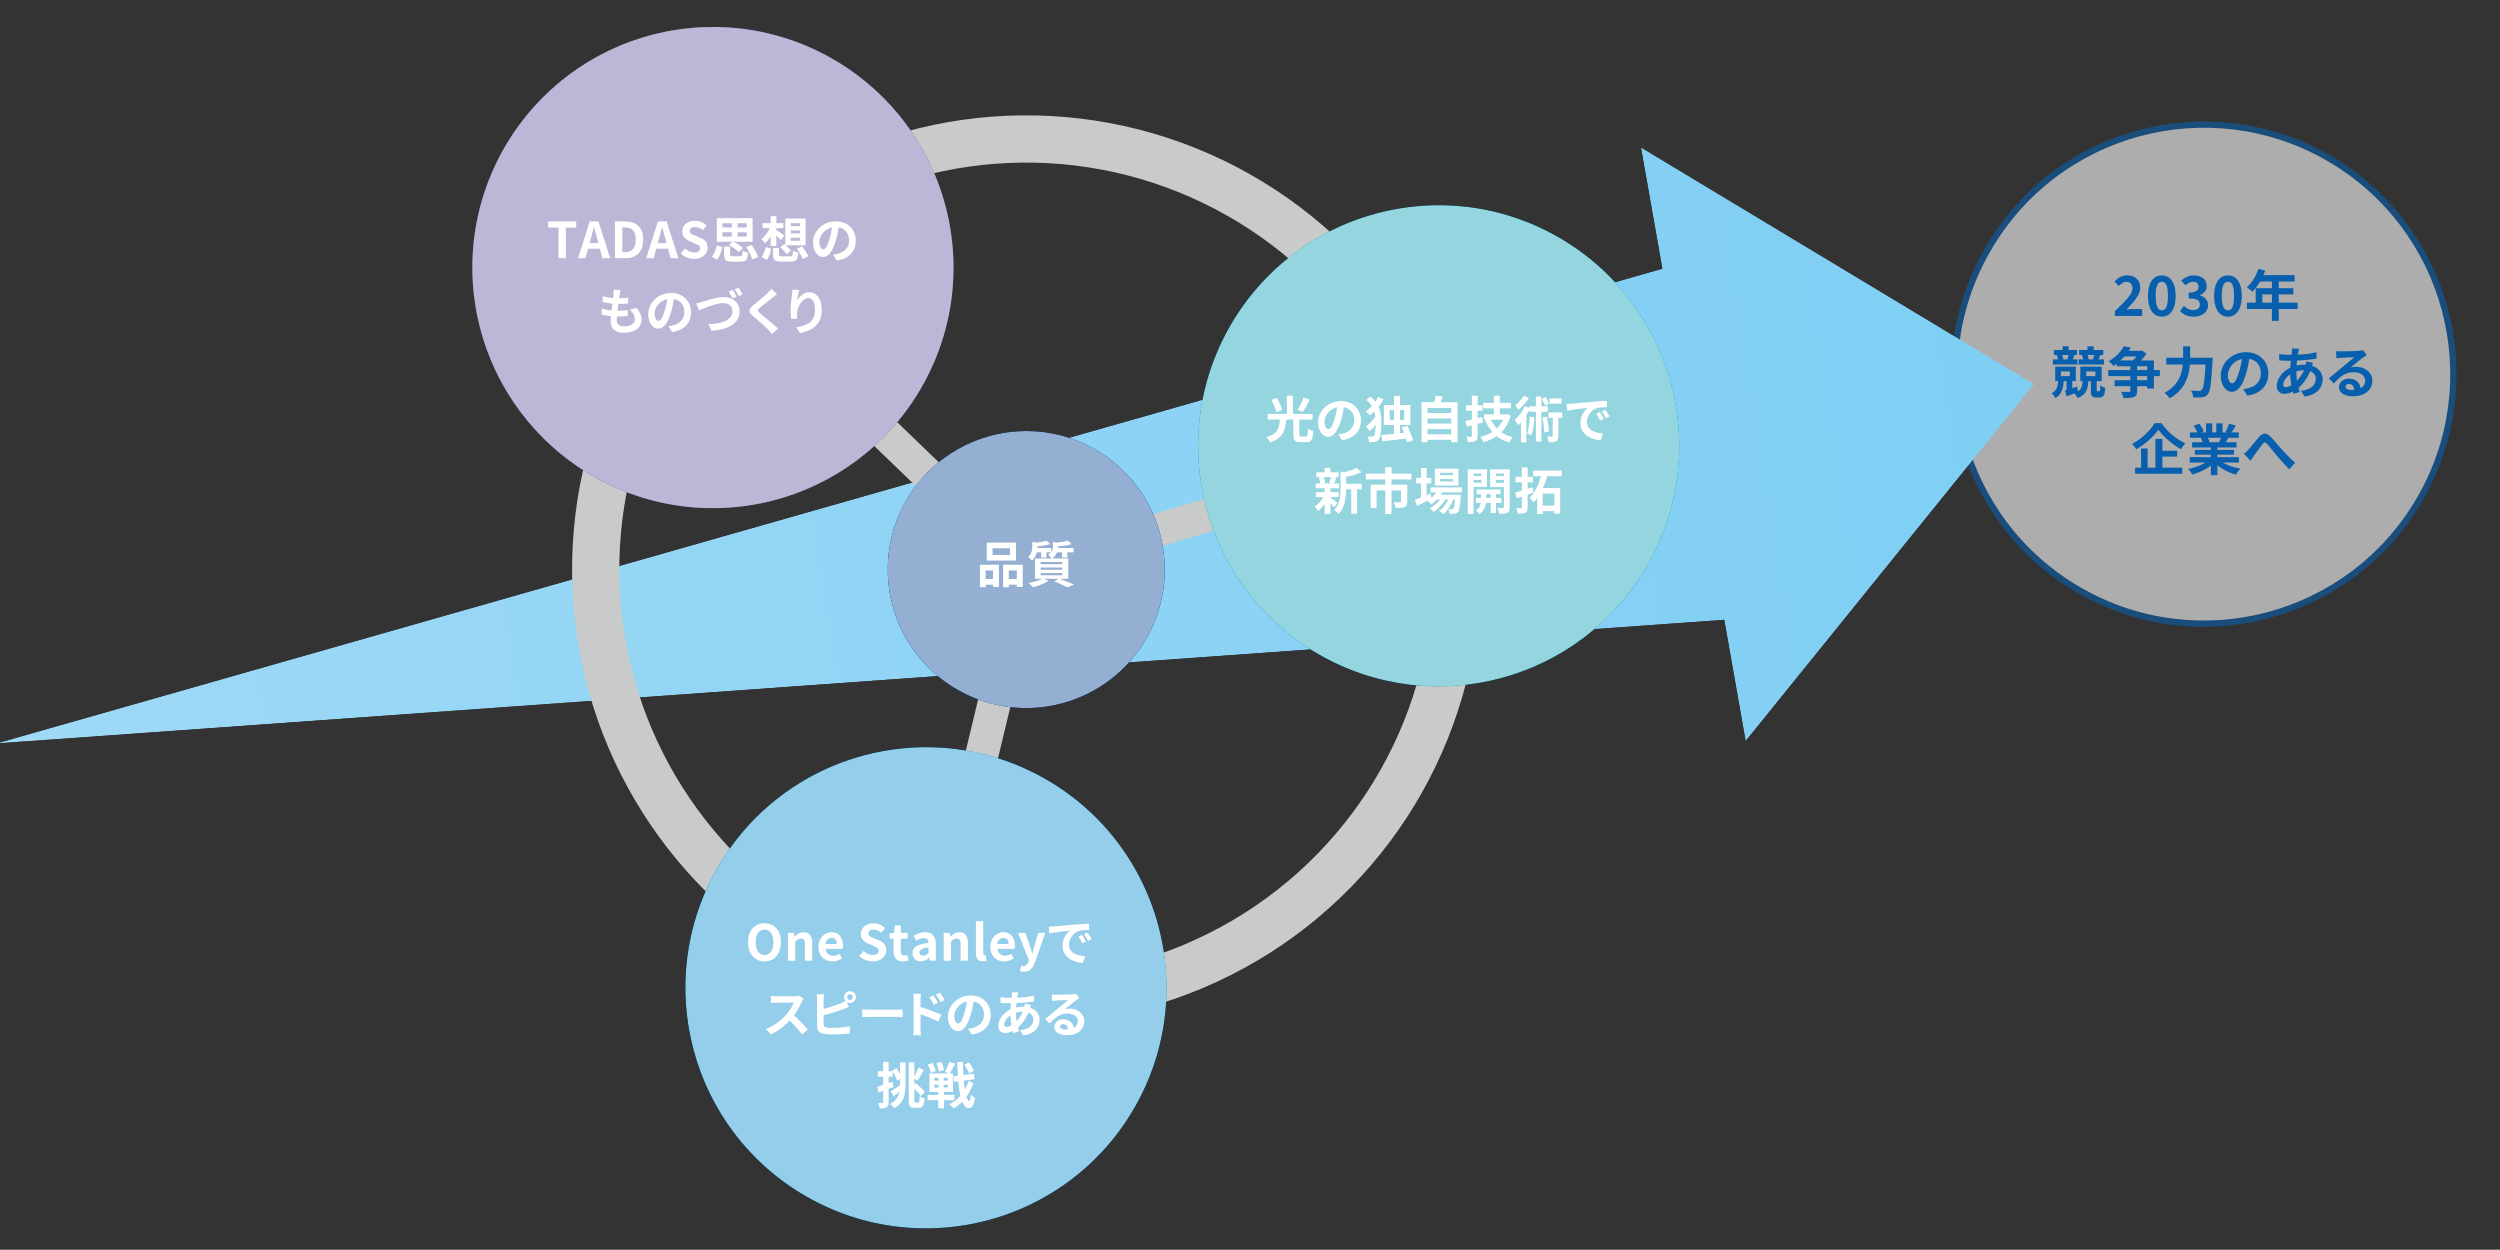
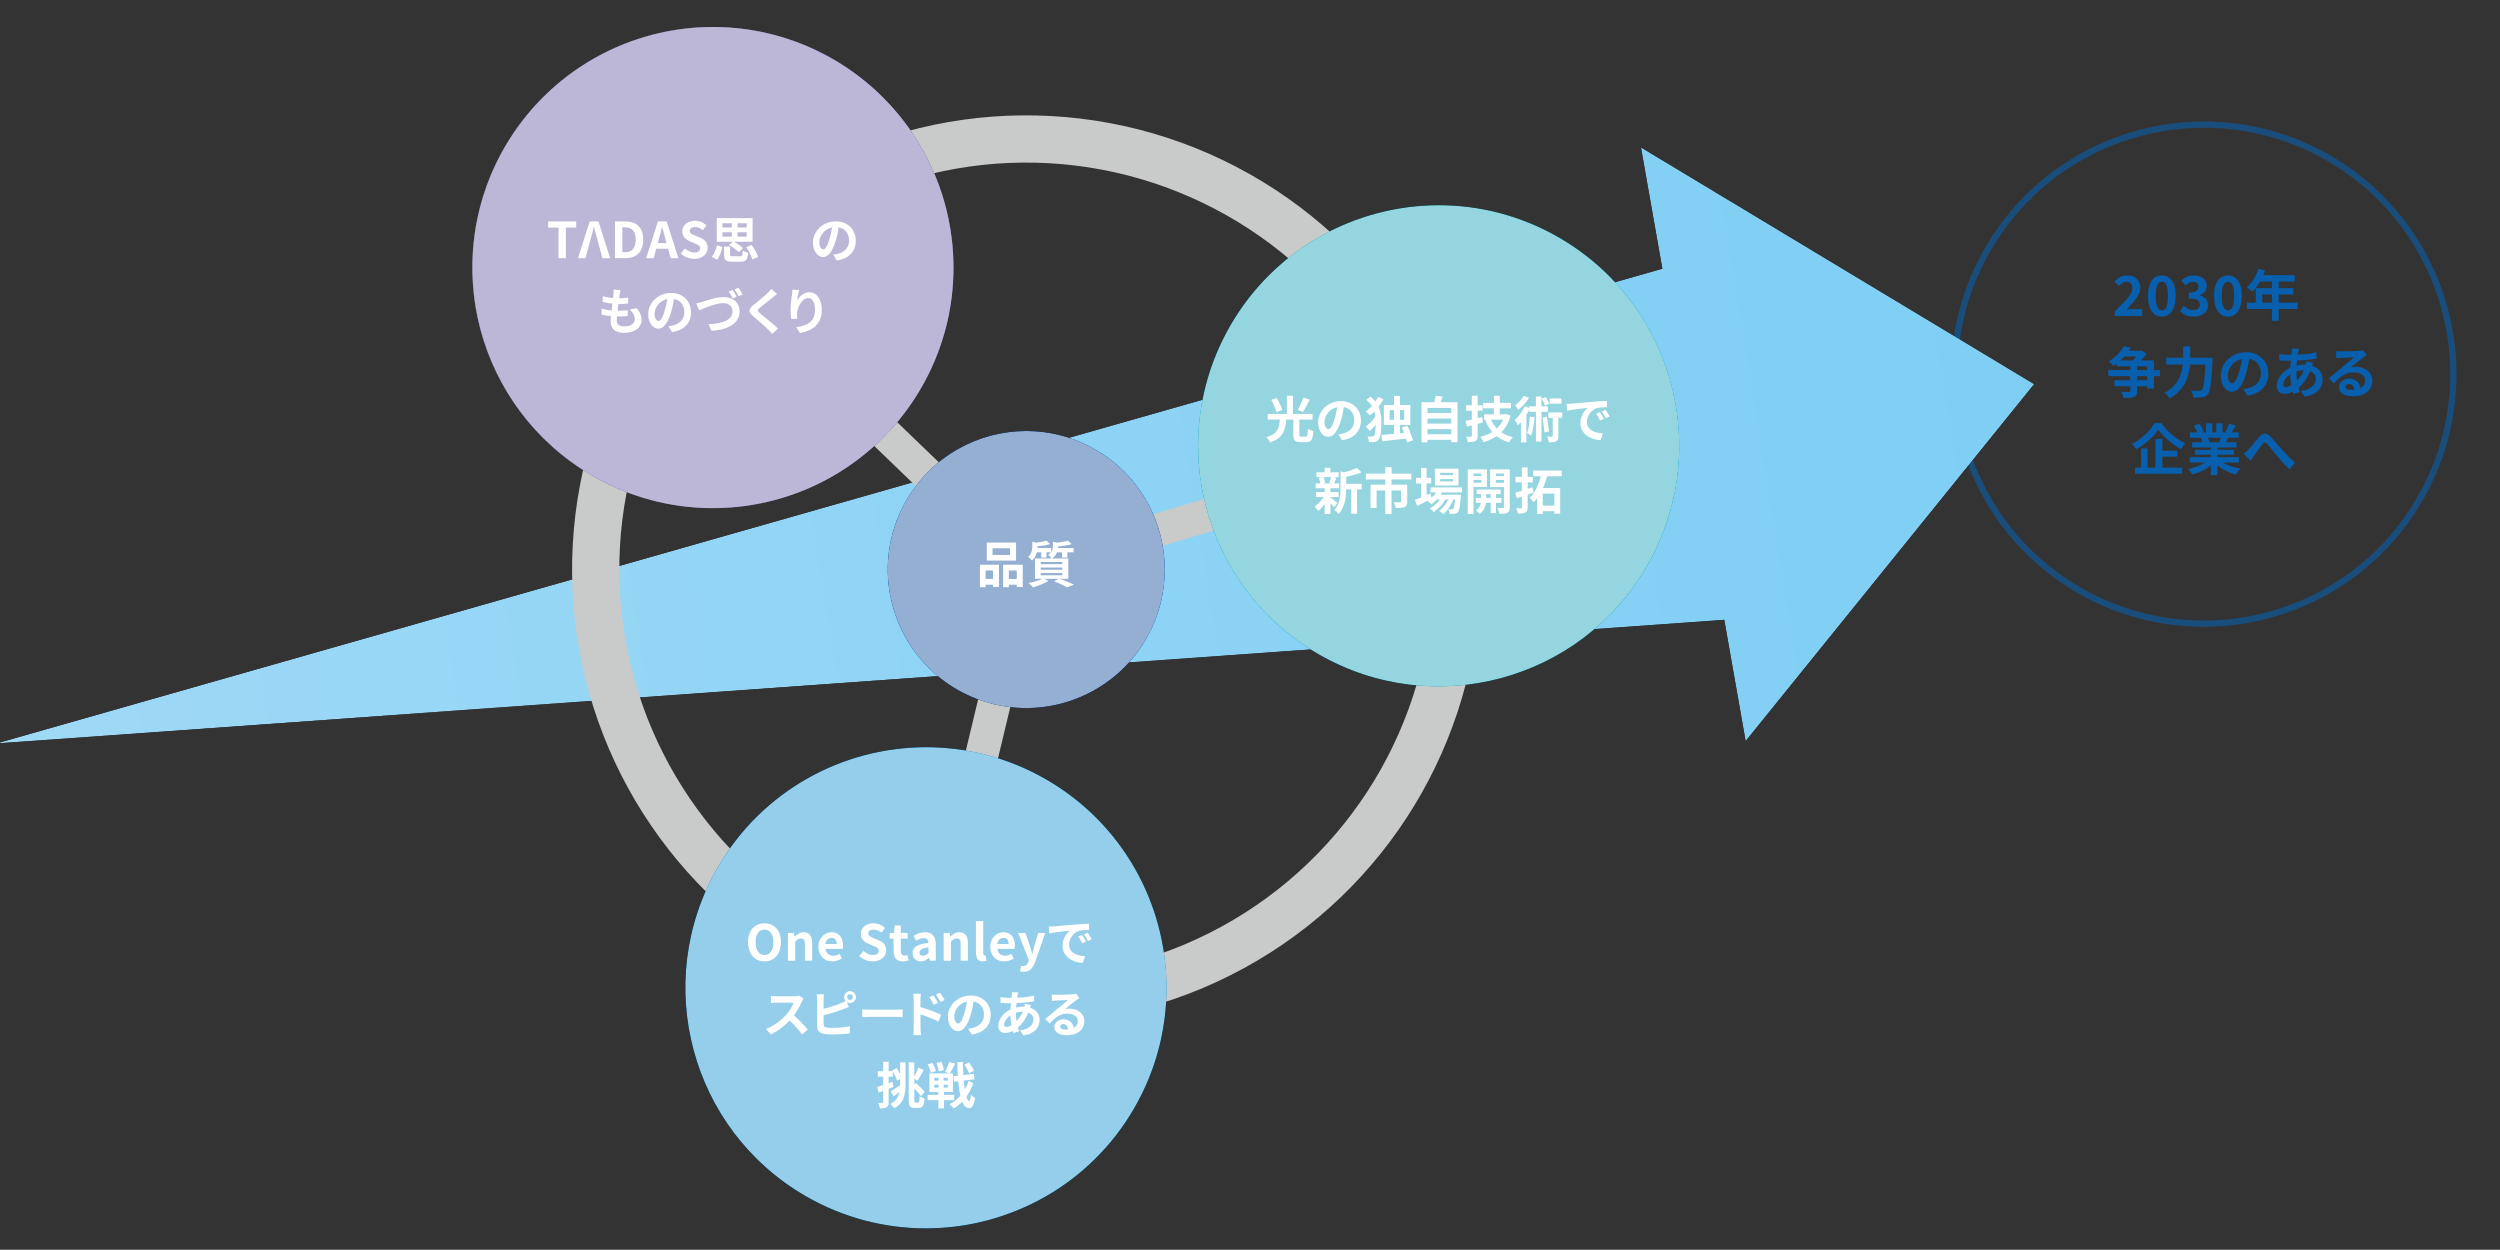
<svg xmlns="http://www.w3.org/2000/svg" xmlns:xlink="http://www.w3.org/1999/xlink" id="a" viewBox="0 0 453.64 226.772">
  <rect x="0" y="0" width="453.64" height="226.772" fill="#333333" stroke="none" />
  <defs>
    <clipPath id="b">
      <rect width="454.974" height="226.772" fill="none" />
    </clipPath>
    <clipPath id="c">
      <rect x="354.059" y="22.044" width="91.693" height="91.693" fill="none" />
    </clipPath>
    <clipPath id="d">
      <rect x="354.059" y="22.044" width="91.693" height="91.693" fill="none" />
    </clipPath>
    <clipPath id="e">
      <polygon points="301.644 48.758 0 134.718 0 134.859 312.878 112.468 316.758 134.475 369.11 69.707 297.763 26.751 301.644 48.758" fill="none" />
    </clipPath>
    <clipPath id="g">
      <rect x="-7.242" y="-4.532" width="382.933" height="170.723" transform="translate(-11.237 33.218) rotate(-10)" fill="none" />
    </clipPath>
    <linearGradient id="h" x1="-56.99" y1="-18.034" x2="-55.99" y2="-18.034" gradientTransform="translate(21390.854 -6690.35) scale(375.474 -375.474)" gradientUnits="userSpaceOnUse">
      <stop offset="0" stop-color="#000" />
      <stop offset="1" stop-color="#fff" />
    </linearGradient>
    <mask id="f" x="-59.279" y="-106.043" width="487.007" height="373.744" maskUnits="userSpaceOnUse">
      <g clip-path="url(#g)">
        <rect x="-36.437" y="-70.017" width="441.323" height="301.693" transform="translate(-11.237 33.218) rotate(-10)" fill="url(#h)" />
      </g>
    </mask>
    <linearGradient id="i" x1="-56.99" y1="-18.034" x2="-55.99" y2="-18.034" gradientTransform="translate(21390.858 -6690.411) scale(375.474 -375.474)" gradientUnits="userSpaceOnUse">
      <stop offset="0" stop-color="#9fd9f6" />
      <stop offset="1" stop-color="#7ecef4" />
    </linearGradient>
    <clipPath id="j">
      <rect width="454.974" height="226.772" fill="none" />
    </clipPath>
    <clipPath id="k">
      <rect x="217.397" y="37.238" width="87.312" height="87.313" fill="none" />
    </clipPath>
    <clipPath id="l">
      <path d="M261.094,37.239c-15.085,0-29.758,7.828-37.843,21.831-3.946,6.836-5.833,14.296-5.854,21.661v.242c.042,15.043,7.866,29.66,21.832,37.723,20.876,12.053,47.571,4.9,59.625-15.977,3.935-6.816,5.823-14.252,5.855-21.597v-.377c-.066-15.019-7.888-29.601-21.832-37.652-6.872-3.968-14.374-5.854-21.778-5.854h-.005" fill="none" />
    </clipPath>
    <radialGradient id="n" cx="-43.783" cy="-16.403" fx="-43.783" fy="-16.403" r="1" gradientTransform="translate(1077.011 2227.17) rotate(90) scale(49.745 -49.745)" gradientUnits="userSpaceOnUse">
      <stop offset="0" stop-color="#fff" />
      <stop offset="1" stop-color="#000" />
    </radialGradient>
    <mask id="m" x="211.199" y="31.04" width="99.708" height="99.709" maskUnits="userSpaceOnUse">
      <rect x="211.199" y="31.04" width="99.708" height="99.709" fill="url(#n)" />
    </mask>
    <radialGradient id="o" cx="-43.783" cy="-16.403" fx="-43.783" fy="-16.403" r="1" gradientTransform="translate(1077.011 2227.17) rotate(90) scale(49.745 -49.745)" gradientUnits="userSpaceOnUse">
      <stop offset="0" stop-color="#f7f8f8" />
      <stop offset="1" stop-color="#f7f8f8" />
    </radialGradient>
    <clipPath id="p">
      <rect x="85.713" y="4.899" width="87.312" height="87.312" fill="none" />
    </clipPath>
    <clipPath id="q">
      <path d="M91.568,26.731c-12.053,20.877-4.901,47.572,15.977,59.625,6.794,3.923,14.201,5.811,21.522,5.855h.523c14.993-.09,29.542-7.909,37.58-21.831,3.951-6.843,5.838-14.308,5.855-21.681v-.201c-.033-15.052-7.858-29.677-21.831-37.744-6.874-3.969-14.379-5.855-21.784-5.855-15.085.001-29.757,7.829-37.842,21.832" fill="none" />
    </clipPath>
    <radialGradient id="s" cy="-16.403" fy="-16.403" r="1" gradientTransform="translate(945.327 2194.831) rotate(90) scale(49.745 -49.745)" xlink:href="#n" />
    <mask id="r" x="79.515" y="-1.299" width="99.709" height="99.709" maskUnits="userSpaceOnUse">
      <rect x="79.515" y="-1.299" width="99.709" height="99.709" fill="url(#s)" />
    </mask>
    <radialGradient id="t" cy="-16.403" fy="-16.403" r="1" gradientTransform="translate(945.327 2194.831) rotate(90) scale(49.745 -49.745)" xlink:href="#o" />
    <clipPath id="u">
      <rect x="124.366" y="135.584" width="87.312" height="87.312" fill="none" />
    </clipPath>
    <clipPath id="v">
      <path d="M168.063,135.584c-15.085.001-29.758,7.829-37.842,21.832-12.054,20.877-4.9,47.572,15.977,59.625,6.809,3.932,14.237,5.82,21.574,5.855h.421c15.01-.073,29.583-7.894,37.63-21.831,3.921-6.792,5.809-14.2,5.854-21.518v-.532c-.091-14.992-7.91-29.539-21.83-37.576-6.873-3.968-14.374-5.855-21.778-5.855h-.006" fill="none" />
    </clipPath>
    <radialGradient id="x" cy="-16.403" fy="-16.403" r="1" gradientTransform="translate(983.98 2325.516) rotate(90) scale(49.745 -49.745)" xlink:href="#n" />
    <mask id="w" x="118.167" y="129.386" width="99.71" height="99.709" maskUnits="userSpaceOnUse">
      <rect x="118.168" y="129.386" width="99.709" height="99.709" fill="url(#x)" />
    </mask>
    <radialGradient id="y" cy="-16.403" fy="-16.403" r="1" gradientTransform="translate(983.98 2325.516) rotate(90) scale(49.745 -49.745)" xlink:href="#o" />
    <clipPath id="z">
      <rect x="161.084" y="78.209" width="50.277" height="50.278" fill="none" />
    </clipPath>
    <clipPath id="aa">
      <path d="M186.166,78.209c-8.657.028-17.069,4.534-21.711,12.571-2.27,3.932-3.357,8.221-3.371,12.457v.175c.03,8.655,4.535,17.063,12.571,21.703,12.021,6.941,27.393,2.822,34.335-9.2,2.254-3.904,3.342-8.162,3.371-12.369v-.35c-.061-8.625-4.562-16.991-12.572-21.615-3.933-2.271-8.223-3.358-12.46-3.372h-.163Z" fill="none" />
    </clipPath>
    <radialGradient id="ac" cx="-34.274" cy="-16.4" fx="-34.274" fy="-16.4" r="1" gradientTransform="translate(656.016 1066.846) rotate(90) scale(28.645 -28.645)" xlink:href="#n" />
    <mask id="ab" x="157.515" y="74.64" width="57.415" height="57.416" maskUnits="userSpaceOnUse">
      <rect x="157.515" y="74.64" width="57.415" height="57.416" fill="url(#ac)" />
    </mask>
    <radialGradient id="ad" cx="-34.274" cy="-16.4" fx="-34.274" fy="-16.4" r="1" gradientTransform="translate(656.016 1066.846) rotate(90) scale(28.645 -28.645)" xlink:href="#o" />
  </defs>
  <g clip-path="url(#b)">
    <g opacity=".6">
      <g clip-path="url(#c)">
        <g clip-path="url(#d)">
-           <path d="M377.269,107.097c-21.653-12.501-29.072-40.189-16.571-61.842,12.502-21.654,40.19-29.073,61.843-16.571,21.653,12.501,29.072,40.189,16.57,61.842-12.501,21.654-40.189,29.072-61.842,16.571" fill="#fff" />
          <path d="M377.269,107.097c-21.653-12.501-29.072-40.189-16.571-61.842,12.502-21.654,40.19-29.073,61.843-16.571,21.653,12.501,29.072,40.189,16.57,61.842-12.501,21.654-40.189,29.072-61.842,16.571Z" fill="none" stroke="#085fad" stroke-miterlimit="10" stroke-width="1.134" />
        </g>
      </g>
    </g>
  </g>
  <g clip-path="url(#e)">
    <g mask="url(#f)">
      <rect x="-6.583" y="-4.475" width="382.275" height="170.561" transform="translate(-11.228 33.275) rotate(-10)" fill="url(#i)" />
    </g>
  </g>
  <polyline points="168.022 179.24 186.222 103.348 129.369 48.555" fill="none" stroke="#c9caca" stroke-miterlimit="10" stroke-width="6" />
  <line x1="186.222" y1="103.348" x2="261.052" y2="80.894" fill="none" stroke="#c9caca" stroke-miterlimit="10" stroke-width="6" />
  <g clip-path="url(#j)">
    <circle cx="186.222" cy="103.348" r="78.131" transform="translate(-1.029 1.877) rotate(-.576)" fill="none" stroke="#c9caca" stroke-miterlimit="10" stroke-width="8.57" />
    <path d="M173.01,48.548c0,24.107-19.542,43.649-43.649,43.649s-43.649-19.542-43.649-43.649S105.254,4.899,129.361,4.899s43.649,19.542,43.649,43.649" fill="#c9caca" />
    <path d="M239.228,118.695c-20.877-12.053-28.03-38.749-15.977-59.626,12.054-20.876,38.749-28.029,59.626-15.976,20.877,12.053,28.03,38.748,15.977,59.625-12.054,20.877-38.749,28.03-59.626,15.977" fill="#009fb9" />
    <g opacity=".6">
      <g clip-path="url(#k)">
        <g clip-path="url(#l)">
          <g mask="url(#m)">
            <rect x="217.397" y="37.239" width="87.312" height="93.51" fill="url(#o)" />
          </g>
        </g>
      </g>
    </g>
    <path d="M107.544,86.356c-20.877-12.053-28.03-38.749-15.977-59.626,12.054-20.876,38.749-28.029,59.626-15.976,20.877,12.053,28.03,38.748,15.977,59.625-12.054,20.877-38.749,28.03-59.626,15.977" fill="#6356a3" />
    <g opacity=".6">
      <g clip-path="url(#p)">
        <g clip-path="url(#q)">
          <g mask="url(#r)">
            <rect x="79.515" y="4.899" width="93.51" height="87.312" fill="url(#t)" />
          </g>
        </g>
      </g>
    </g>
    <path d="M146.197,217.041c-20.877-12.053-28.03-38.749-15.977-59.626,12.054-20.876,38.749-28.029,59.626-15.976,20.877,12.053,28.03,38.748,15.977,59.625-12.054,20.877-38.749,28.03-59.626,15.977" fill="#008fd5" />
    <g opacity=".6">
      <g clip-path="url(#u)">
        <g clip-path="url(#v)">
          <g mask="url(#w)">
            <rect x="118.167" y="135.584" width="93.51" height="87.312" fill="url(#y)" />
          </g>
        </g>
      </g>
    </g>
    <path d="M173.655,125.115c-12.022-6.941-16.141-22.313-9.2-34.334,6.941-12.022,22.313-16.141,34.335-9.2,12.021,6.94,16.14,22.312,9.199,34.334-6.94,12.022-22.312,16.141-34.334,9.2" fill="#004098" />
    <g opacity=".6">
      <g clip-path="url(#z)">
        <g clip-path="url(#aa)">
          <g mask="url(#ab)">
            <rect x="161.084" y="78.209" width="50.277" height="53.847" fill="url(#ad)" />
          </g>
        </g>
      </g>
    </g>
  </g>
  <path d="M101.344,46.847v-5.554h-1.872v-1.115h5.085v1.115h-1.881v5.554h-1.332Z" fill="#fff" />
-   <path d="M104.88,46.847l2.133-6.669h1.575l2.133,6.669h-1.404l-.945-3.475c-.102-.348-.2-.709-.292-1.084-.093-.375-.19-.739-.292-1.094h-.036c-.084.36-.175.727-.274,1.098-.099.372-.197.732-.292,1.08l-.954,3.475h-1.35ZM106.203,45.137v-1.035h3.168v1.035h-3.168Z" fill="#fff" />
+   <path d="M104.88,46.847l2.133-6.669h1.575l2.133,6.669h-1.404l-.945-3.475c-.102-.348-.2-.709-.292-1.084-.093-.375-.19-.739-.292-1.094h-.036c-.084.36-.175.727-.274,1.098-.099.372-.197.732-.292,1.08l-.954,3.475h-1.35ZM106.203,45.137v-1.035h3.168h-3.168Z" fill="#fff" />
  <path d="M111.594,46.847v-6.669h1.827c.684,0,1.271.12,1.759.359.489.24.867.604,1.134,1.089.267.486.4,1.104.4,1.854s-.132,1.374-.396,1.872-.636.871-1.116,1.12c-.48.249-1.05.374-1.71.374h-1.899ZM112.926,45.767h.405c.42,0,.781-.077,1.084-.229.303-.153.535-.399.697-.738s.243-.778.243-1.318-.081-.974-.243-1.301-.395-.563-.697-.711c-.303-.146-.665-.221-1.084-.221h-.405v4.519Z" fill="#fff" />
  <path d="M117.255,46.847l2.133-6.669h1.575l2.133,6.669h-1.404l-.945-3.475c-.102-.348-.2-.709-.292-1.084-.093-.375-.19-.739-.292-1.094h-.036c-.084.36-.175.727-.274,1.098-.099.372-.197.732-.292,1.08l-.954,3.475h-1.35ZM118.578,45.137v-1.035h3.168v1.035h-3.168Z" fill="#fff" />
  <path d="M125.958,46.973c-.444,0-.879-.084-1.305-.252s-.801-.408-1.125-.721l.765-.918c.234.223.502.401.806.536.303.135.598.202.886.202.348,0,.612-.068.792-.207.18-.138.27-.324.27-.558,0-.168-.043-.302-.13-.4-.087-.1-.206-.188-.355-.266-.15-.078-.324-.156-.522-.234l-.882-.387c-.222-.09-.437-.212-.644-.364-.207-.153-.378-.347-.513-.581-.135-.233-.203-.513-.203-.837,0-.366.099-.693.297-.98.198-.288.471-.518.819-.688.348-.172.744-.257,1.188-.257.396,0,.777.075,1.143.225.366.15.684.363.954.64l-.675.827c-.21-.174-.429-.309-.657-.404s-.483-.145-.765-.145c-.288,0-.518.062-.688.185-.171.123-.257.296-.257.518,0,.156.048.285.144.387.096.103.222.191.378.266.156.075.327.152.513.229l.873.352c.27.107.505.243.707.404.201.162.357.357.468.586.111.228.167.504.167.827,0,.36-.098.693-.292.999-.195.307-.474.553-.837.738-.363.186-.803.279-1.318.279Z" fill="#fff" />
  <path d="M130.116,44.507l.981.351c-.072.252-.155.516-.248.792-.093.276-.198.542-.315.797s-.248.484-.392.688l-.972-.54c.138-.181.267-.386.387-.617.12-.23.228-.472.324-.724.096-.253.174-.501.234-.747ZM130.071,39.584h6.489v4.284h-6.489v-4.284ZM131.088,40.511v.765h4.401v-.765h-4.401ZM131.088,42.149v.783h4.401v-.783h-4.401ZM131.385,44.732h1.089v1.467c0,.132.032.216.095.252s.205.055.427.055h1.287c.126,0,.222-.022.288-.068.066-.045.114-.142.144-.292.03-.15.054-.375.072-.675.072.054.167.107.284.162.117.054.238.102.364.144s.234.075.324.099c-.042.427-.11.757-.203.99-.093.234-.234.396-.423.486s-.443.135-.761.135h-1.503c-.396,0-.701-.04-.914-.121s-.361-.213-.445-.396c-.084-.183-.126-.437-.126-.761v-1.476ZM132.276,44.463l.72-.666c.21.102.431.222.662.359.231.139.448.282.652.433.204.149.369.294.495.432l-.765.738c-.114-.132-.27-.277-.468-.437-.198-.159-.41-.313-.635-.464-.225-.149-.445-.282-.661-.396ZM132.789,39.998h1.044v3.483h-1.044v-3.483ZM135.408,44.849l.963-.405c.168.222.332.464.491.725.159.261.3.516.423.765s.214.481.274.698l-1.053.449c-.048-.204-.129-.435-.243-.692-.114-.258-.245-.521-.392-.788-.147-.267-.301-.518-.463-.751Z" fill="#fff" />
-   <path d="M139.818,41.088l.729.233c-.12.366-.27.727-.45,1.08-.18.354-.378.684-.594.99-.216.306-.441.563-.675.773-.078-.113-.186-.247-.324-.4-.138-.152-.261-.271-.369-.355.228-.162.448-.367.662-.616.213-.249.406-.522.581-.819.174-.297.321-.592.441-.886ZM138.99,44.804l.963.378c-.06.21-.129.435-.207.675s-.164.473-.256.697c-.093.226-.193.425-.302.599l-.99-.486c.114-.161.221-.348.319-.558.099-.21.19-.428.274-.652.084-.226.15-.442.198-.652ZM138.36,40.484h3.78v.918h-3.78v-.918ZM139.845,39.215h1.026v5.408h-1.026v-5.408ZM140.808,41.699c.078.042.188.109.329.203.141.093.291.194.45.306.159.111.303.213.432.306.129.094.227.164.292.212l-.576.864c-.084-.097-.191-.206-.32-.329s-.264-.25-.405-.383c-.141-.132-.279-.255-.414-.368-.135-.114-.248-.207-.337-.279l.549-.531ZM140.277,44.993h1.071v1.225c0,.132.035.214.104.247s.227.05.473.05h1.449c.138,0,.242-.022.311-.067s.119-.143.148-.293c.03-.149.054-.375.072-.675.072.054.167.106.283.157.117.051.237.097.36.135.123.039.232.071.329.095-.042.427-.111.755-.207.985-.096.231-.24.392-.432.481-.192.091-.453.136-.783.136h-1.638c-.408,0-.723-.038-.945-.113-.222-.074-.376-.202-.463-.382-.087-.181-.13-.429-.13-.747v-1.233ZM141.582,44.876l.738-.594c.138.114.283.243.437.387.153.145.301.287.445.428.144.142.261.266.351.374l-.783.666c-.078-.108-.186-.237-.324-.388-.138-.149-.284-.301-.437-.454s-.295-.293-.428-.419ZM142.5,39.656h3.681v4.86h-3.681v-4.86ZM143.481,40.502v.522h1.665v-.522h-1.665ZM143.481,41.816v.531h1.665v-.531h-1.665ZM143.481,43.139v.54h1.665v-.54h-1.665ZM144.615,45.128l.945-.44c.126.18.261.381.405.603.144.223.282.437.414.644.132.207.24.389.324.545l-1.008.521c-.072-.161-.17-.351-.292-.566-.123-.216-.255-.438-.396-.666-.141-.229-.271-.441-.392-.64Z" fill="#fff" />
  <path d="M152.265,40.682c-.06.456-.138.941-.234,1.458-.096.516-.225,1.038-.387,1.565-.174.606-.378,1.129-.612,1.566-.234.438-.49.775-.77,1.013-.279.237-.584.355-.914.355s-.634-.112-.914-.338c-.279-.225-.501-.535-.666-.932-.166-.396-.248-.846-.248-1.35,0-.522.104-1.014.315-1.476.21-.463.502-.872.877-1.229.375-.357.813-.638,1.314-.842s1.042-.307,1.625-.307c.558,0,1.061.091,1.507.271.447.18.83.429,1.147.747.318.318.561.689.729,1.116.168.426.252.885.252,1.377,0,.63-.129,1.193-.387,1.691-.258.498-.641.909-1.147,1.233-.507.324-1.139.546-1.895.666l-.675-1.071c.174-.018.327-.039.459-.062.132-.024.258-.051.378-.081.288-.072.556-.176.805-.311s.467-.303.653-.504c.186-.201.331-.437.437-.707.104-.27.157-.566.157-.891,0-.354-.054-.678-.162-.972-.108-.294-.267-.551-.477-.77-.21-.22-.465-.388-.765-.505-.3-.116-.645-.175-1.035-.175-.48,0-.903.085-1.269.256-.366.172-.675.392-.927.662-.252.27-.443.561-.572.873-.129.312-.193.608-.193.891,0,.3.036.551.108.752.072.201.161.351.266.449.105.1.217.149.337.149.126,0,.25-.064.374-.194.123-.129.245-.325.364-.589.12-.265.24-.598.36-.999.138-.433.255-.895.351-1.387.096-.491.165-.972.207-1.439l1.224.036Z" fill="#fff" />
  <path d="M109.201,55.982c.324.108.653.192.986.252.333.061.663.101.99.122.327.021.641.031.94.031.276,0,.575-.009.896-.027.321-.018.625-.045.914-.081l-.027,1.071c-.252.024-.51.044-.774.059-.264.015-.537.022-.819.022-.6,0-1.176-.031-1.728-.095-.552-.062-1.032-.151-1.44-.266l.063-1.089ZM109.39,53.751c.27.084.564.154.882.211.318.058.645.099.981.126.336.027.654.041.954.041.354,0,.684-.013.99-.036.306-.024.573-.055.801-.09l-.036,1.07c-.27.024-.54.045-.81.063-.27.018-.594.026-.972.026-.306,0-.624-.016-.954-.049-.33-.033-.657-.078-.981-.135-.324-.058-.627-.122-.909-.194l.054-1.034ZM112.603,52.634c-.036.162-.066.306-.09.432s-.045.249-.063.369c-.024.126-.052.308-.085.545-.033.236-.069.504-.108.801s-.078.605-.117.927-.076.635-.112.94-.064.585-.085.837-.032.453-.032.604c0,.372.113.655.338.851.225.194.559.292,1.003.292.42,0,.774-.059,1.062-.176.288-.116.507-.274.657-.472.15-.198.225-.42.225-.666,0-.307-.08-.604-.238-.896-.159-.291-.389-.575-.688-.851l1.269-.271c.3.378.521.736.662,1.075.141.34.211.701.211,1.085,0,.45-.129.852-.387,1.206-.258.354-.625.63-1.103.828s-1.045.297-1.706.297c-.468,0-.885-.072-1.251-.216-.366-.145-.651-.372-.855-.685-.204-.312-.306-.717-.306-1.215,0-.186.015-.434.045-.742.03-.31.068-.651.113-1.026s.091-.756.139-1.143c.048-.387.092-.755.131-1.103s.07-.648.094-.9c.012-.21.02-.37.022-.481.003-.11-.001-.217-.013-.319l1.269.072Z" fill="#fff" />
  <path d="M122.368,53.678c-.06.456-.138.941-.234,1.458-.096.516-.225,1.038-.387,1.565-.174.606-.378,1.129-.612,1.566-.234.438-.49.775-.77,1.013-.279.237-.584.355-.914.355s-.634-.112-.914-.338c-.279-.225-.501-.535-.666-.932-.166-.396-.248-.846-.248-1.35,0-.522.104-1.014.315-1.476.21-.463.502-.872.877-1.229.375-.357.813-.638,1.314-.842s1.042-.307,1.625-.307c.558,0,1.061.091,1.507.271.447.18.83.429,1.147.747.318.318.561.689.729,1.116.168.426.252.885.252,1.377,0,.63-.129,1.193-.387,1.691-.258.498-.641.909-1.147,1.233-.507.324-1.139.546-1.895.666l-.675-1.071c.174-.018.327-.039.459-.062.132-.024.258-.051.378-.081.288-.072.556-.176.805-.311s.467-.303.653-.504c.186-.201.331-.437.437-.707.104-.27.157-.566.157-.891,0-.354-.054-.678-.162-.972-.108-.294-.267-.551-.477-.77-.21-.22-.465-.388-.765-.505-.3-.116-.645-.175-1.035-.175-.48,0-.903.085-1.269.256-.366.172-.675.392-.927.662-.252.27-.443.561-.572.873-.129.312-.193.608-.193.891,0,.3.036.551.108.752.072.201.161.351.266.449.105.1.217.149.337.149.126,0,.25-.064.374-.194.123-.129.245-.325.364-.589.12-.265.24-.598.36-.999.138-.433.255-.895.351-1.387.096-.491.165-.972.207-1.439l1.224.036Z" fill="#fff" />
  <path d="M126.346,55.047c.167-.03.354-.072.558-.126.204-.055.387-.105.549-.153.174-.054.409-.128.707-.221.297-.093.624-.188.981-.288.357-.099.724-.182,1.103-.247.378-.066.729-.1,1.053-.1.546,0,1.038.101,1.476.302s.786.495,1.044.882c.258.388.387.859.387,1.418,0,.408-.075.784-.225,1.129-.15.346-.371.657-.662.937s-.644.521-1.058.725c-.414.204-.888.366-1.422.485-.534.12-1.116.195-1.746.226l-.522-1.197c.606-.012,1.173-.065,1.701-.162.528-.096.99-.238,1.386-.428.396-.188.705-.427.927-.715.222-.288.333-.63.333-1.026,0-.282-.063-.534-.189-.756s-.313-.398-.562-.531c-.249-.132-.554-.197-.914-.197-.264,0-.555.031-.873.094-.318.063-.644.146-.977.248-.333.102-.658.211-.977.328-.318.117-.612.231-.882.342-.27.111-.498.209-.684.293l-.513-1.26ZM132.952,52.607c.078.108.16.237.248.387.087.15.172.301.256.45.084.15.153.282.207.396l-.72.314c-.096-.186-.208-.398-.337-.639s-.253-.447-.374-.621l.72-.288ZM134.014,52.202c.078.114.163.246.256.396.093.15.181.299.266.445.084.147.153.274.207.383l-.72.306c-.09-.186-.203-.397-.337-.635-.135-.236-.263-.439-.383-.607l.711-.288Z" fill="#fff" />
  <path d="M141.007,53.354c-.144.103-.285.209-.423.319-.138.111-.258.212-.36.302-.15.114-.329.254-.536.418-.207.166-.423.337-.648.514-.225.177-.443.35-.653.518s-.39.317-.54.449c-.156.139-.261.251-.315.338-.054.087-.052.173.005.257.057.084.167.198.328.342.132.114.302.255.509.423s.432.353.675.554.492.408.747.621.501.423.738.63c.237.207.449.4.635.58l-1.053.963c-.252-.281-.513-.561-.783-.837-.138-.138-.317-.307-.536-.508-.219-.201-.456-.413-.711-.635-.255-.222-.509-.442-.761-.661-.252-.22-.48-.416-.684-.59-.3-.252-.494-.483-.581-.693-.087-.21-.075-.418.036-.625.111-.207.316-.434.617-.68.18-.138.384-.302.612-.49.228-.189.462-.384.702-.585.24-.201.468-.396.684-.585.216-.189.399-.355.549-.5.132-.132.264-.267.396-.405.132-.138.231-.258.297-.359l1.053.927Z" fill="#fff" />
  <path d="M145.012,52.616c-.03.108-.063.243-.099.405s-.072.332-.108.509-.067.35-.095.518c-.027.168-.046.314-.058.44.108-.18.237-.355.387-.526s.32-.327.509-.468.396-.254.621-.338c.225-.084.464-.126.716-.126.42,0,.798.129,1.134.388.336.258.602.627.796,1.106.195.48.293,1.05.293,1.71,0,.636-.093,1.192-.279,1.67-.186.477-.453.883-.801,1.219-.348.337-.764.611-1.247.824s-1.021.373-1.616.481l-.684-1.044c.498-.078.956-.185,1.373-.319.417-.136.777-.32,1.08-.554.303-.234.537-.536.702-.904.165-.369.248-.824.248-1.364,0-.462-.048-.854-.144-1.174-.096-.321-.236-.565-.418-.733-.183-.168-.4-.252-.653-.252-.264,0-.516.087-.756.261s-.455.4-.644.68c-.189.278-.339.58-.45.904-.111.324-.173.636-.185.936-.006.126-.008.265-.004.414.003.15.019.33.049.54l-1.107.072c-.024-.174-.05-.392-.077-.652-.027-.262-.041-.545-.041-.851,0-.21.007-.436.022-.675.015-.24.033-.484.054-.733s.048-.5.081-.752c.033-.252.064-.492.094-.72.024-.174.042-.346.054-.514.012-.168.018-.312.018-.432l1.233.054Z" fill="#fff" />
  <path d="M138.721,174.449c-.588,0-1.105-.14-1.552-.418-.447-.279-.796-.68-1.049-1.202-.252-.521-.378-1.146-.378-1.872,0-.72.126-1.335.378-1.845.252-.51.602-.899,1.049-1.17.447-.27.964-.405,1.552-.405.594,0,1.113.137,1.557.41.444.272.792.663,1.044,1.17s.378,1.12.378,1.84c0,.727-.126,1.351-.378,1.872-.252.522-.6.923-1.044,1.202-.444.278-.963.418-1.557.418ZM138.721,173.298c.33,0,.617-.097.86-.288.243-.192.43-.464.562-.814.132-.352.198-.764.198-1.238,0-.474-.066-.88-.198-1.219-.132-.339-.32-.601-.562-.783-.243-.183-.53-.274-.86-.274s-.616.092-.859.274-.429.444-.558.783-.193.745-.193,1.219c0,.475.064.887.193,1.238.129.351.315.622.558.814.243.191.529.288.859.288Z" fill="#fff" />
  <path d="M142.977,174.323v-5.04h1.08l.099.666h.027c.222-.216.465-.401.729-.558s.567-.234.909-.234c.546,0,.942.179,1.188.536.246.356.369.854.369,1.489v3.141h-1.323v-2.979c0-.391-.056-.663-.167-.819-.111-.156-.292-.234-.544-.234-.204,0-.383.049-.536.145s-.323.237-.508.423v3.465h-1.323Z" fill="#fff" />
  <path d="M151.024,174.449c-.468,0-.891-.104-1.269-.314-.378-.21-.68-.514-.905-.909-.225-.396-.337-.87-.337-1.422,0-.408.064-.774.193-1.099.129-.323.306-.601.531-.832s.477-.408.756-.531.568-.185.869-.185c.462,0,.849.104,1.161.311s.548.492.707.855c.159.363.239.778.239,1.246,0,.12-.006.235-.018.347-.012.111-.027.199-.045.266h-3.105c.036.27.117.498.243.684.126.187.288.326.486.419.198.093.423.14.675.14.204,0,.396-.028.576-.086.18-.057.363-.143.549-.257l.45.811c-.246.168-.522.303-.828.405-.306.102-.615.152-.927.152ZM149.772,171.29h2.061c0-.336-.076-.604-.229-.805-.153-.201-.395-.302-.724-.302-.174,0-.339.04-.495.121-.156.081-.288.204-.396.369s-.18.371-.216.616Z" fill="#fff" />
  <path d="M158.358,174.449c-.444,0-.879-.084-1.305-.252s-.801-.408-1.125-.72l.765-.918c.234.222.502.4.806.535.303.136.598.203.886.203.348,0,.612-.069.792-.207.18-.139.27-.324.27-.559,0-.168-.043-.301-.13-.4-.087-.099-.206-.188-.355-.266-.15-.077-.324-.155-.522-.233l-.882-.388c-.222-.09-.437-.211-.644-.364-.207-.153-.378-.347-.513-.58-.135-.234-.203-.514-.203-.837,0-.366.099-.693.297-.981.198-.288.471-.518.819-.688.348-.171.744-.257,1.188-.257.396,0,.777.075,1.143.226.366.149.684.363.954.639l-.675.828c-.21-.174-.429-.309-.657-.405-.228-.096-.483-.144-.765-.144-.288,0-.518.062-.688.185-.171.123-.257.295-.257.518,0,.156.048.285.144.387.096.102.222.19.378.266.156.075.327.151.513.229l.873.351c.27.108.505.243.707.405.201.162.357.357.468.585.111.229.167.504.167.828,0,.36-.098.693-.292.999s-.474.552-.837.738c-.363.186-.803.278-1.318.278Z" fill="#fff" />
  <path d="M163.804,174.449c-.396,0-.717-.079-.963-.238s-.423-.379-.531-.661-.162-.609-.162-.981v-2.241h-.711v-.98l.783-.063.153-1.358h1.089v1.358h1.251v1.044h-1.251v2.232c0,.288.06.501.18.639.12.139.291.207.513.207.084,0,.171-.012.261-.036.09-.023.168-.048.234-.071l.225.963c-.138.042-.295.084-.473.126-.177.042-.376.062-.598.062Z" fill="#fff" />
  <path d="M167.07,174.449c-.294,0-.553-.064-.778-.193s-.399-.308-.522-.535c-.123-.229-.185-.486-.185-.774,0-.534.231-.949.693-1.246s1.197-.5,2.205-.607c-.006-.168-.036-.316-.09-.445-.054-.13-.143-.233-.266-.311-.123-.078-.29-.117-.5-.117-.234,0-.465.045-.693.135s-.459.207-.693.351l-.468-.882c.198-.126.408-.236.63-.333.222-.096.456-.175.702-.238.246-.062.501-.095.765-.095.426,0,.783.084,1.071.252s.504.417.648.747.216.738.216,1.225v2.942h-1.08l-.09-.54h-.045c-.216.192-.45.352-.702.478s-.525.188-.819.188ZM167.511,173.414c.186,0,.356-.043.509-.13s.307-.209.463-.364v-1.009c-.408.049-.732.117-.972.207-.24.09-.411.197-.513.319-.102.123-.153.26-.153.41,0,.198.061.342.184.432s.284.135.481.135Z" fill="#fff" />
  <path d="M171.237,174.323v-5.04h1.08l.099.666h.027c.222-.216.465-.401.729-.558s.567-.234.909-.234c.546,0,.942.179,1.188.536.246.356.369.854.369,1.489v3.141h-1.323v-2.979c0-.391-.056-.663-.167-.819-.111-.156-.292-.234-.544-.234-.204,0-.383.049-.536.145s-.323.237-.508.423v3.465h-1.323Z" fill="#fff" />
  <path d="M178.338,174.449c-.312,0-.558-.064-.738-.193-.18-.129-.311-.309-.392-.54-.081-.23-.122-.499-.122-.806v-5.769h1.323v5.823c0,.149.028.255.085.314.057.061.115.09.175.09.03,0,.057-.001.081-.004s.057-.008.099-.014l.162.98c-.078.03-.173.058-.284.081-.111.024-.242.036-.392.036Z" fill="#fff" />
  <path d="M182.208,174.449c-.468,0-.891-.104-1.269-.314-.378-.21-.68-.514-.905-.909-.225-.396-.337-.87-.337-1.422,0-.408.064-.774.193-1.099.129-.323.306-.601.531-.832s.477-.408.756-.531.568-.185.869-.185c.462,0,.849.104,1.161.311s.548.492.707.855c.159.363.239.778.239,1.246,0,.12-.006.235-.018.347-.012.111-.027.199-.045.266h-3.105c.036.27.117.498.243.684.126.187.288.326.486.419.198.093.423.14.675.14.204,0,.396-.028.576-.086.18-.057.363-.143.549-.257l.45.811c-.246.168-.522.303-.828.405-.306.102-.615.152-.927.152ZM180.957,171.29h2.061c0-.336-.076-.604-.229-.805-.153-.201-.395-.302-.724-.302-.174,0-.339.04-.495.121-.156.081-.288.204-.396.369s-.18.371-.216.616Z" fill="#fff" />
  <path d="M185.763,176.34c-.15,0-.279-.01-.387-.027s-.21-.042-.306-.072l.243-1.008c.048.012.104.025.167.041.063.015.125.022.185.022.258,0,.462-.072.612-.217.15-.144.261-.327.333-.549l.09-.306-1.962-4.941h1.332l.801,2.34c.078.229.15.463.216.702.066.24.135.48.207.721h.045c.054-.24.112-.479.175-.716s.125-.473.185-.707l.693-2.34h1.269l-1.791,5.193c-.144.396-.309.733-.495,1.013-.186.278-.407.49-.662.634-.255.145-.572.217-.95.217Z" fill="#fff" />
  <path d="M190.299,168.149c.18-.006.351-.014.513-.022.162-.009.285-.017.369-.022.186-.012.416-.031.688-.059s.579-.056.918-.085c.339-.03.701-.061,1.084-.091.384-.029.783-.062,1.197-.099.312-.03.622-.056.931-.076.309-.021.603-.039.882-.055.279-.015.523-.025.733-.031l.009,1.152c-.162,0-.348.003-.558.009-.21.006-.418.017-.625.031-.207.016-.392.044-.554.086-.27.072-.522.193-.756.364s-.437.372-.607.604c-.171.23-.305.479-.401.746-.096.268-.144.536-.144.806,0,.294.053.554.158.778.105.226.249.418.432.576.183.159.397.291.644.396.246.104.511.185.796.238.285.054.581.09.886.108l-.423,1.232c-.378-.023-.746-.084-1.103-.18s-.691-.229-1.003-.396-.584-.373-.814-.616-.414-.521-.549-.837c-.135-.315-.203-.667-.203-1.058,0-.432.069-.829.207-1.192.138-.363.311-.681.518-.954.207-.272.412-.484.616-.635-.168.024-.371.049-.607.072-.237.024-.492.053-.765.086-.273.032-.55.067-.833.104-.282.035-.553.076-.814.121-.261.045-.497.089-.707.131l-.117-1.233ZM196.338,169.643c.078.108.16.235.248.383.087.146.172.294.256.44.084.147.156.28.216.4l-.684.307c-.114-.252-.224-.475-.328-.666-.105-.192-.229-.388-.374-.585l.666-.279ZM197.346,169.229c.078.108.164.232.256.373.093.142.185.285.275.433.09.146.165.277.225.392l-.675.323c-.12-.239-.235-.452-.347-.639-.111-.186-.241-.378-.391-.576l.657-.306Z" fill="#fff" />
  <path d="M145.795,181.217c-.036.054-.088.138-.157.252-.069.114-.122.219-.158.314-.126.282-.28.598-.463.945s-.39.697-.621,1.049c-.231.351-.476.68-.733.985-.336.378-.707.751-1.111,1.12-.405.369-.832.708-1.278,1.018-.447.309-.904.574-1.373.796l-.927-.972c.486-.186.957-.42,1.413-.702.456-.282.879-.588,1.269-.918.39-.33.726-.65,1.008-.963.198-.228.385-.471.562-.729.177-.259.334-.515.473-.77.138-.256.24-.491.306-.707h-3.051c-.126,0-.258.005-.396.014-.138.009-.269.018-.392.027-.123.009-.217.017-.284.022v-1.278c.09.006.201.015.333.027.132.012.266.021.401.026.135.006.248.009.337.009h3.177c.198,0,.379-.012.545-.035.165-.024.292-.052.382-.081l.738.549ZM143.779,184.016c.234.186.483.402.747.648.264.246.525.501.783.765.258.264.497.518.715.761.219.242.404.454.554.634l-1.026.892c-.222-.307-.476-.624-.761-.954s-.585-.658-.9-.985-.635-.638-.959-.932l.846-.828Z" fill="#fff" />
  <path d="M149.521,180.417c-.024.138-.042.297-.054.477s-.018.333-.018.459v4.545c0,.192.048.324.144.396.096.071.243.129.441.171.138.018.297.031.477.04.18.009.369.014.567.014.234,0,.494-.008.779-.022.285-.015.573-.034.864-.059.291-.023.565-.057.824-.099.258-.042.48-.087.666-.136v1.314c-.282.042-.609.076-.981.104-.372.027-.751.048-1.139.062-.387.016-.749.023-1.084.023-.294,0-.572-.01-.833-.027-.261-.019-.488-.042-.68-.072-.39-.078-.693-.227-.909-.445-.216-.219-.324-.521-.324-.904v-4.905c0-.065-.003-.156-.009-.27-.006-.114-.014-.231-.022-.352-.009-.12-.022-.225-.041-.314h1.332ZM148.927,183.179c.288-.06.594-.134.918-.221.324-.087.651-.182.981-.283.33-.103.644-.206.94-.311.297-.105.562-.209.797-.311.162-.06.322-.129.481-.207.159-.078.325-.171.5-.279l.486,1.144c-.174.065-.355.14-.544.22-.189.081-.358.149-.508.203-.264.102-.566.21-.905.324-.339.113-.691.227-1.058.337-.366.111-.728.215-1.084.311s-.688.18-.994.252l-.009-1.179ZM153.166,180.929c0-.198.048-.378.144-.54.096-.162.225-.293.387-.392s.342-.148.54-.148c.198,0,.378.05.54.148s.292.229.392.392c.099.162.148.342.148.54s-.05.378-.148.54c-.099.162-.229.292-.392.392-.162.099-.342.148-.54.148-.198,0-.378-.05-.54-.148-.162-.1-.291-.229-.387-.392-.096-.162-.144-.342-.144-.54ZM153.724,180.929c0,.144.05.267.148.369.099.102.221.152.365.152s.267-.051.369-.152c.102-.103.153-.226.153-.369,0-.145-.051-.267-.153-.369-.102-.102-.225-.153-.369-.153s-.266.052-.365.153c-.099.103-.148.225-.148.369Z" fill="#fff" />
  <path d="M156.46,183.152c.108.006.246.014.414.022.167.009.343.017.526.022.183.007.353.01.508.01h4.833c.21,0,.408-.008.594-.023.186-.015.339-.025.459-.031v1.413c-.102-.006-.255-.015-.459-.026-.204-.013-.402-.019-.594-.019h-4.833c-.258,0-.522.005-.792.014s-.489.02-.657.031v-1.413Z" fill="#fff" />
  <path d="M165.793,186.59v-5.175c0-.162-.007-.346-.022-.55-.015-.203-.038-.384-.067-.54h1.404c-.018.156-.036.33-.054.522s-.027.381-.027.567v5.175c0,.078.005.193.014.347.009.152.021.311.036.472.015.162.028.307.041.433h-1.413c.03-.174.052-.383.067-.626s.022-.451.022-.625ZM166.765,182.657c.3.078.634.179,1.003.302s.743.255,1.121.396c.378.141.735.278,1.071.414.336.135.612.256.828.364l-.504,1.251c-.258-.138-.54-.273-.846-.405-.306-.132-.616-.263-.931-.392-.315-.129-.623-.247-.923-.355-.3-.107-.573-.201-.819-.279v-1.296ZM169.384,180.624c.084.12.177.261.279.423s.199.323.292.485c.093.162.175.312.248.45l-.783.352c-.084-.192-.167-.363-.248-.514-.081-.149-.163-.295-.247-.437-.084-.141-.183-.289-.297-.445l.756-.314ZM170.563,180.129c.09.12.188.258.292.414.105.155.207.313.306.472.099.159.181.308.248.446l-.756.368c-.096-.191-.188-.361-.275-.508-.087-.147-.174-.288-.261-.423-.087-.136-.188-.274-.302-.419l.747-.351Z" fill="#fff" />
  <path d="M176.746,181.154c-.06.456-.138.942-.234,1.458-.096.517-.225,1.038-.387,1.566-.174.606-.378,1.128-.612,1.565-.234.438-.49.776-.77,1.013-.279.237-.584.355-.914.355s-.634-.112-.914-.337c-.279-.226-.501-.536-.666-.932-.166-.396-.248-.846-.248-1.351,0-.521.104-1.014.315-1.476.21-.462.502-.871.877-1.229.375-.356.813-.638,1.314-.842.501-.203,1.042-.306,1.625-.306.558,0,1.061.09,1.507.27.447.181.83.43,1.147.747.318.318.561.69.729,1.116s.252.886.252,1.377c0,.63-.129,1.194-.387,1.692-.258.498-.641.909-1.147,1.232-.507.324-1.139.546-1.895.666l-.675-1.07c.174-.019.327-.039.459-.063.132-.023.258-.051.378-.081.288-.071.556-.175.805-.311.249-.135.467-.303.653-.504.186-.201.331-.437.437-.706.104-.271.157-.567.157-.892,0-.354-.054-.678-.162-.972-.108-.294-.267-.551-.477-.77s-.465-.387-.765-.504c-.3-.117-.645-.176-1.035-.176-.48,0-.903.086-1.269.257s-.675.392-.927.661c-.252.271-.443.562-.572.873-.129.312-.193.609-.193.892,0,.3.036.55.108.751.072.201.161.352.266.45s.217.148.337.148c.126,0,.25-.064.374-.193s.245-.325.364-.59c.12-.264.24-.597.36-.999.138-.432.255-.894.351-1.386.096-.492.165-.972.207-1.44l1.224.036Z" fill="#fff" />
  <path d="M187.069,182.387c-.018.054-.045.129-.081.225-.036.097-.071.195-.104.297-.033.103-.059.184-.077.243-.174.54-.386,1.034-.634,1.48-.249.447-.518.837-.806,1.17s-.573.604-.855.814c-.294.223-.63.416-1.008.581-.378.165-.759.247-1.143.247-.216,0-.417-.045-.603-.135-.186-.09-.334-.232-.446-.428-.111-.194-.167-.442-.167-.742,0-.324.066-.642.198-.954.132-.312.315-.608.549-.891s.507-.533.819-.752.648-.392,1.008-.518c.294-.107.616-.194.967-.261s.698-.099,1.04-.099c.558,0,1.058.102,1.499.306s.788.483,1.04.837c.252.354.378.769.378,1.242,0,.318-.051.628-.153.932-.102.303-.269.583-.5.841-.231.259-.536.48-.914.666-.378.187-.843.321-1.395.405l-.594-.945c.576-.065,1.044-.196,1.404-.392.36-.194.623-.43.788-.706.165-.275.248-.561.248-.854,0-.265-.071-.501-.212-.712-.141-.21-.351-.379-.63-.508-.279-.129-.623-.193-1.03-.193-.408,0-.773.045-1.094.135s-.589.186-.805.288c-.3.144-.567.325-.801.544-.234.22-.417.449-.549.688-.132.24-.198.463-.198.666,0,.145.033.254.099.329s.171.112.315.112c.216,0,.465-.07.747-.212.282-.141.561-.34.837-.599.324-.3.63-.659.918-1.079s.525-.942.711-1.566c.018-.06.036-.138.054-.234.018-.096.035-.193.049-.292.015-.1.025-.179.032-.238l1.098.261ZM183.19,181.073c.57,0,1.105-.012,1.606-.036.501-.023.984-.065,1.449-.126.465-.06.928-.146,1.391-.261l.009,1.044c-.312.055-.655.104-1.03.148s-.765.083-1.17.113c-.405.029-.803.052-1.193.067-.39.015-.756.022-1.098.022-.156,0-.332-.003-.527-.01-.195-.006-.387-.013-.576-.022-.189-.009-.353-.016-.491-.022l-.027-1.044c.102.013.249.029.441.05.192.021.397.039.617.054.219.016.418.022.598.022ZM184.792,180.074c-.024.084-.046.167-.067.248s-.041.157-.059.229c-.054.282-.105.604-.153.968-.048.362-.087.74-.117,1.134-.03.393-.045.778-.045,1.156,0,.468.024.898.072,1.292.048.393.115.756.202,1.089s.182.649.284.949l-1.035.314c-.09-.27-.175-.591-.256-.963s-.148-.772-.203-1.201c-.054-.429-.081-.862-.081-1.301,0-.3.011-.602.032-.904s.043-.603.067-.899c.024-.298.052-.582.085-.855s.062-.521.085-.742c.006-.084.012-.176.018-.274.006-.1.006-.188,0-.266l1.17.026Z" fill="#fff" />
  <path d="M190.84,180.462c.126.018.261.029.405.036.144.006.282.009.414.009.096,0,.24-.002.432-.005s.41-.008.652-.014c.243-.006.485-.012.725-.018.24-.006.458-.014.653-.022.195-.009.346-.017.454-.022.186-.019.333-.034.441-.05.108-.015.189-.031.243-.05l.585.802c-.102.065-.207.132-.315.197-.108.066-.213.139-.315.217-.12.084-.264.193-.432.328s-.346.277-.535.428c-.189.149-.372.297-.549.44-.177.145-.337.273-.481.388.15-.036.294-.062.432-.077.138-.015.279-.022.423-.022.51,0,.968.1,1.373.297.405.198.726.467.963.806.237.339.355.728.355,1.166,0,.474-.12.902-.36,1.287-.24.384-.602.689-1.084.918-.483.228-1.087.342-1.813.342-.414,0-.788-.061-1.121-.181s-.596-.291-.788-.513-.288-.482-.288-.783c0-.246.067-.476.202-.688.135-.213.324-.385.567-.518.243-.132.523-.197.842-.197.414,0,.763.082,1.048.247s.504.386.657.661c.153.276.232.579.238.909l-1.053.145c-.006-.33-.089-.596-.248-.797-.159-.201-.371-.302-.635-.302-.168,0-.303.044-.405.131s-.153.188-.153.302c0,.168.084.303.252.404.167.103.387.153.657.153.51,0,.936-.062,1.278-.185.342-.123.599-.3.77-.531.171-.23.257-.505.257-.823,0-.27-.083-.507-.248-.711s-.389-.363-.67-.477c-.282-.114-.6-.171-.954-.171-.348,0-.666.043-.954.13s-.56.21-.814.369-.504.352-.747.576-.484.476-.725.751l-.819-.846c.162-.132.345-.28.549-.445s.413-.338.625-.518.414-.35.603-.509c.189-.158.35-.292.481-.4.126-.102.273-.222.441-.359.167-.139.342-.281.522-.428.18-.147.351-.288.513-.423.162-.136.297-.251.405-.347-.09,0-.207.003-.351.009s-.302.012-.473.018c-.171.007-.342.013-.513.019-.171.006-.33.014-.477.022-.147.009-.269.017-.365.022-.12.006-.246.015-.378.027-.132.012-.252.026-.36.045l-.036-1.17Z" fill="#fff" />
  <path d="M159.169,197.237c.354-.108.777-.248,1.269-.419.492-.171.993-.35,1.503-.535l.198.945c-.456.186-.921.367-1.395.544-.474.178-.909.341-1.305.491l-.27-1.026ZM159.286,194.375h2.718v.99h-2.718v-.99ZM160.258,192.674h.99v7.309c0,.246-.026.442-.077.589-.051.147-.146.263-.283.347-.132.084-.299.142-.5.171-.201.03-.452.042-.751.036-.012-.132-.045-.295-.099-.49-.054-.195-.114-.364-.18-.509.168.006.323.011.463.014.141.003.239.002.292-.005.054,0,.092-.01.113-.031.021-.021.031-.062.031-.121v-7.309ZM163.327,192.764h.99v3.941c0,.45-.024.885-.072,1.305-.048.421-.14.818-.274,1.193-.135.375-.338.721-.608,1.039s-.627.6-1.071.846c-.06-.078-.135-.165-.225-.261s-.183-.188-.279-.279c-.096-.09-.183-.162-.261-.216.396-.21.714-.445.954-.706.24-.262.421-.545.544-.851.123-.307.204-.635.243-.985.039-.352.059-.716.059-1.094v-3.933ZM161.617,198.029c.21-.126.465-.286.765-.481.3-.195.606-.4.918-.616l.351.827c-.24.198-.489.399-.747.604-.258.204-.504.396-.738.576l-.549-.909ZM161.905,194.24l.801-.432c.12.186.24.387.36.603s.229.426.329.63.178.387.238.549l-.846.504c-.048-.167-.122-.359-.221-.575-.099-.217-.206-.436-.319-.657-.114-.222-.228-.429-.342-.621ZM164.893,192.764h1.017v6.821c0,.21.012.344.036.4.024.058.084.086.18.086h.504c.066,0,.114-.034.144-.104.03-.069.053-.189.067-.36.015-.171.025-.406.032-.706.12.084.267.168.441.252.174.084.33.141.468.171-.03.414-.084.745-.162.994-.078.249-.188.431-.329.545s-.332.171-.571.171h-.783c-.27,0-.481-.042-.635-.126-.153-.084-.259-.232-.319-.445s-.09-.509-.09-.887v-6.812ZM165.523,197.174l.648-.647c.198.162.4.341.607.535.207.195.399.386.576.571.177.187.322.354.437.504l-.693.747c-.108-.155-.249-.334-.423-.535-.174-.201-.361-.405-.562-.612-.201-.207-.397-.395-.589-.562ZM166.639,193.691l.963.495c-.12.222-.246.449-.378.684-.132.234-.258.456-.378.666-.12.21-.237.396-.351.558l-.747-.413c.108-.175.216-.377.324-.608.108-.23.215-.466.32-.706s.188-.465.248-.675Z" fill="#fff" />
  <path d="M168.322,198.676h4.833v.954h-4.833v-.954ZM168.331,193.151l.882-.279c.132.229.257.48.374.756.117.276.197.517.239.721l-.936.323c-.03-.203-.098-.448-.203-.733s-.224-.547-.355-.787ZM168.646,194.78h4.266v3.366h-4.266v-3.366ZM169.528,195.572v.513h2.457v-.513h-2.457ZM169.528,196.832v.522h2.457v-.522h-2.457ZM169.951,192.881l.9-.207c.096.234.186.494.27.779.084.284.141.526.171.724l-.954.252c-.018-.203-.064-.451-.139-.742-.075-.291-.158-.56-.248-.806ZM170.32,195.041h.909v2.7h.063v3.375h-1.035v-3.375h.063v-2.7ZM172.228,192.701l1.107.297c-.162.324-.334.648-.518.972-.183.324-.35.598-.5.819l-.855-.279c.096-.168.192-.356.288-.566s.186-.423.27-.64c.084-.216.153-.416.207-.603ZM175.792,196.112l.81.459c-.204.624-.483,1.229-.837,1.818-.354.588-.762,1.117-1.224,1.588s-.96.854-1.494,1.147c-.096-.126-.216-.26-.36-.4s-.285-.26-.423-.355c.552-.252,1.059-.597,1.521-1.035.462-.438.862-.936,1.201-1.494.339-.558.608-1.134.806-1.728ZM172.984,195.293l3.735-.45.117.999-3.726.459-.126-1.008ZM173.695,192.71h1.026c.006.763.03,1.494.072,2.196s.098,1.347.167,1.935c.069.589.15,1.103.243,1.544.093.441.196.784.311,1.03.114.246.234.375.36.387.072,0,.132-.1.18-.301.048-.201.084-.5.108-.896.06.078.139.159.238.243s.198.16.297.229c.099.068.178.118.238.148-.078.51-.177.898-.297,1.165-.12.267-.246.45-.378.549-.132.1-.264.146-.396.14-.318-.012-.593-.15-.824-.414s-.426-.639-.585-1.125c-.159-.485-.29-1.072-.392-1.76-.102-.687-.182-1.456-.238-2.308-.057-.853-.101-1.773-.131-2.764ZM175,193.205l.819-.423c.12.156.239.324.355.504.117.18.225.358.324.535.099.178.172.338.221.481l-.873.478c-.042-.145-.108-.308-.198-.49-.09-.184-.192-.369-.306-.559-.114-.188-.228-.364-.342-.526Z" fill="#fff" />
  <path d="M232.258,75.97h1.152c-.036.498-.098.964-.185,1.396s-.231.829-.432,1.192c-.201.363-.488.69-.86.981s-.864.538-1.476.742c-.036-.096-.09-.204-.162-.324-.072-.12-.152-.235-.239-.347-.087-.11-.172-.202-.256-.274.534-.162.96-.354,1.278-.576.318-.222.555-.475.711-.76.156-.285.266-.598.329-.937s.109-.703.14-1.094ZM230.035,75.116h8.136v1.017h-8.136v-1.017ZM230.682,72.569l.981-.369c.138.222.275.465.41.729.135.265.255.521.36.77.105.249.185.476.239.68l-1.053.423c-.042-.197-.111-.426-.207-.684-.096-.258-.208-.522-.337-.792-.129-.271-.26-.522-.392-.756ZM233.509,71.813h1.098v3.717h-1.098v-3.717ZM234.679,75.925h1.089v2.926c0,.161.021.265.063.311.042.045.135.067.279.067h.828c.102,0,.178-.035.229-.104.051-.069.087-.206.108-.41.021-.203.037-.51.049-.918.078.061.177.119.297.176s.242.109.365.157c.123.049.232.084.329.108-.036.521-.098.929-.185,1.22-.087.291-.216.493-.387.607-.171.113-.406.171-.707.171h-1.08c-.342,0-.604-.042-.787-.126-.183-.084-.311-.229-.383-.433-.072-.204-.108-.477-.108-.818v-2.935ZM236.515,72.136l1.143.388c-.132.27-.27.54-.414.81-.144.271-.285.528-.423.774-.138.246-.273.462-.405.647l-.936-.359c.12-.204.244-.436.373-.693.129-.258.252-.523.369-.797.117-.272.214-.529.292-.77Z" fill="#fff" />
  <path d="M243.932,73.298c-.061.456-.139.942-.234,1.458-.096.517-.225,1.038-.387,1.566-.176.606-.379,1.128-.613,1.565-.234.438-.49.776-.77,1.013-.279.237-.584.355-.912.355-.33,0-.636-.112-.915-.337-.279-.226-.501-.536-.666-.932-.166-.396-.248-.846-.248-1.351,0-.521.104-1.014.315-1.476.21-.462.502-.871.877-1.229.376-.356.813-.638,1.313-.842.502-.203,1.043-.306,1.625-.306.559,0,1.061.09,1.508.27.447.181.83.43,1.148.747.316.318.561.69.729,1.116s.252.886.252,1.377c0,.63-.129,1.194-.387,1.692s-.641.909-1.148,1.232c-.506.324-1.139.546-1.895.666l-.674-1.07c.174-.019.326-.039.459-.063.131-.023.258-.051.377-.081.289-.071.557-.175.807-.311.248-.135.465-.303.652-.504.186-.201.33-.437.436-.706.105-.271.158-.567.158-.892,0-.354-.055-.678-.162-.972s-.268-.551-.477-.77c-.211-.219-.465-.387-.766-.504s-.645-.176-1.035-.176c-.48,0-.902.086-1.27.257-.365.171-.674.392-.926.661-.252.271-.443.562-.572.873-.129.312-.193.609-.193.892,0,.3.036.55.107.751.072.201.161.352.266.45.105.099.219.148.338.148.127,0,.25-.064.373-.193s.244-.325.365-.59c.119-.264.24-.597.359-.999.139-.432.256-.894.352-1.386s.164-.972.207-1.44l1.225.036Z" fill="#fff" />
  <path d="M249.737,75.233l.801.477c-.15.288-.336.588-.558.9-.223.312-.458.605-.707.882s-.496.513-.742.711c-.084-.132-.193-.276-.329-.432-.135-.156-.269-.279-.4-.369.24-.156.484-.353.733-.59s.479-.493.688-.77c.21-.275.382-.546.514-.81ZM250.096,72.01l.954.478c-.317.552-.694,1.084-1.129,1.598-.436.513-.89.946-1.364,1.3-.054-.071-.124-.151-.211-.238s-.177-.172-.271-.256c-.093-.084-.181-.153-.265-.207.306-.217.601-.472.886-.766s.548-.605.788-.936c.239-.33.443-.654.611-.973ZM247.927,72.55l.747-.575c.438.354.789.721,1.054,1.102.264.382.463.773.598,1.175.136.402.224.813.266,1.233s.063.849.063,1.287c0,.414-.014.817-.041,1.21-.026.394-.078.746-.152,1.058-.075.312-.185.564-.329.756-.065.084-.146.158-.243.221-.096.063-.2.109-.314.14-.18.036-.366.059-.559.067-.191.009-.396.011-.611.005-.006-.175-.031-.352-.077-.531-.045-.18-.115-.348-.211-.504.228.018.42.025.576.022.155-.003.284-.008.387-.014.12-.018.213-.072.279-.162.071-.084.126-.237.162-.459.035-.222.062-.492.081-.81.018-.318.026-.66.026-1.026,0-.414-.021-.807-.062-1.179s-.123-.73-.243-1.076c-.12-.345-.291-.679-.513-1.003-.223-.324-.517-.636-.883-.937ZM250.646,78.932c.42-.03.902-.071,1.448-.122s1.124-.108,1.732-.171c.609-.063,1.211-.121,1.805-.176l.019,1.054c-.564.071-1.135.141-1.71.207-.576.065-1.13.129-1.661.188-.53.06-1.016.114-1.453.162l-.18-1.143ZM251.114,73.487h4.806v3.618h-4.806v-3.618ZM252.166,74.414v1.764h2.628v-1.764h-2.628ZM252.95,71.84h1.089v7.542h-1.089v-7.542ZM254.371,77.546l1.008-.288c.132.276.264.578.396.905.132.326.255.642.369.944.113.304.203.571.27.806l-1.089.351c-.054-.228-.134-.499-.238-.814-.105-.314-.22-.637-.343-.967s-.247-.643-.373-.937Z" fill="#fff" />
  <path d="M257.944,72.983h6.534v7.263h-1.144v-6.228h-4.302v6.245h-1.089v-7.28ZM258.673,74.945h4.896v.999h-4.896v-.999ZM258.673,76.871h4.896v.999h-4.896v-.999ZM258.673,78.805h4.896v.999h-4.896v-.999ZM260.499,71.803l1.306.145c-.108.294-.223.582-.342.864-.12.281-.231.524-.333.729l-.99-.18c.048-.15.096-.316.144-.5.048-.183.092-.365.131-.549.039-.183.067-.353.085-.509Z" fill="#fff" />
  <path d="M265.91,76.384c.264-.054.563-.118.899-.193s.688-.158,1.058-.252c.369-.093.733-.185,1.094-.274l.135.99c-.492.138-.994.274-1.507.409-.514.135-.979.254-1.399.355l-.279-1.035ZM266.027,73.532h2.997v.999h-2.997v-.999ZM267.071,71.813h1.062v7.263c0,.258-.028.46-.085.607-.058.147-.164.263-.32.347-.149.078-.336.129-.558.153-.222.023-.495.035-.819.035-.018-.138-.057-.301-.116-.49-.061-.188-.123-.353-.189-.49.18.006.353.009.518.009h.338c.113,0,.171-.06.171-.18v-7.254ZM273.029,75.178h.207l.18-.035.693.278c-.181.666-.425,1.261-.733,1.782-.31.522-.676.979-1.099,1.368s-.894.723-1.413.999c-.519.275-1.075.501-1.669.675-.036-.09-.087-.196-.153-.319s-.137-.243-.212-.36c-.074-.117-.146-.214-.211-.292.54-.126,1.049-.303,1.525-.531.477-.228.907-.507,1.291-.837.385-.33.713-.71.986-1.139.272-.429.475-.901.607-1.417v-.172ZM269.14,73.1h5.031v.999h-5.031v-.999ZM269.293,75.178h3.852v.973h-3.852v-.973ZM270.463,75.953c.33.834.834,1.547,1.512,2.138.679.591,1.527,1.01,2.548,1.255-.078.078-.162.172-.253.279-.09.108-.172.221-.247.338s-.14.224-.193.319c-1.08-.318-1.97-.819-2.669-1.503-.698-.685-1.255-1.533-1.669-2.547l.972-.279ZM271.076,71.813h1.071v3.896h-1.071v-3.896Z" fill="#fff" />
  <path d="M276.682,73.72l.954.324c-.168.384-.372.77-.611,1.156-.24.388-.495.751-.766,1.09-.27.339-.546.638-.828.896-.029-.078-.079-.182-.148-.311-.068-.129-.143-.257-.22-.383-.078-.126-.147-.228-.207-.306.354-.301.694-.669,1.021-1.107.326-.438.595-.891.805-1.359ZM276.475,71.813l.973.359c-.162.265-.349.528-.559.792-.21.265-.434.517-.67.756-.237.24-.473.45-.707.631-.042-.072-.098-.159-.166-.262-.069-.102-.139-.202-.207-.301-.069-.1-.131-.179-.185-.239.192-.149.386-.322.58-.518.195-.194.375-.397.54-.607s.299-.414.4-.611ZM275.981,75.674l.846-.846.144.054v5.392h-.989v-4.6ZM277.582,75.592l.864.126c-.024.421-.064.834-.122,1.242-.057.408-.126.792-.207,1.152-.081.359-.182.678-.301.954-.055-.048-.125-.105-.212-.171-.087-.066-.177-.131-.27-.194-.094-.062-.173-.109-.239-.139.108-.246.194-.528.257-.847.063-.317.114-.659.153-1.025s.064-.732.076-1.099ZM277.501,73.73h3.366v.999h-3.366v-.999ZM278.699,71.957h1.008v8.172h-1.008v-8.172ZM279.77,72.353l.711-.298c.119.192.239.404.359.635.12.231.204.428.252.59l-.737.342c-.055-.174-.137-.379-.248-.616s-.224-.455-.337-.652ZM279.877,75.763l.783-.144c.065.282.126.584.18.904.055.321.101.635.14.94.039.307.067.582.086.828l-.837.171c-.007-.246-.027-.523-.063-.832-.036-.31-.078-.627-.126-.954s-.103-.632-.162-.914ZM281.749,75.125h1.026v3.979c0,.252-.026.455-.077.611s-.157.276-.319.36c-.156.078-.345.129-.566.153-.223.023-.486.035-.792.035-.007-.149-.038-.323-.095-.521-.058-.198-.122-.375-.193-.531.186.006.361.011.526.014s.277.005.337.005c.055,0,.094-.011.117-.032.024-.021.036-.059.036-.112v-3.96ZM280.966,74.845h2.512v.964h-2.512v-.964ZM281.182,72.299h2.151v.954h-2.151v-.954Z" fill="#fff" />
  <path d="M284.269,73.289c.18-.006.351-.014.513-.022s.285-.017.369-.022c.186-.012.415-.031.688-.059s.579-.056.918-.085c.339-.03.7-.061,1.085-.091.384-.029.782-.062,1.196-.099.312-.03.623-.056.932-.076.31-.021.604-.039.882-.055.279-.015.523-.025.734-.031l.009,1.152c-.162,0-.349.003-.559.009s-.418.017-.625.031c-.207.016-.392.044-.554.086-.27.072-.521.193-.756.364s-.437.372-.607.604c-.171.23-.305.479-.4.746-.097.268-.145.536-.145.806,0,.294.053.554.158.778.104.226.248.418.432.576.183.159.397.291.644.396.246.104.512.185.796.238.285.054.581.09.887.108l-.423,1.232c-.378-.023-.745-.084-1.103-.18-.356-.096-.691-.229-1.003-.396-.312-.168-.584-.373-.815-.616-.23-.243-.413-.521-.549-.837-.135-.315-.202-.667-.202-1.058,0-.432.069-.829.207-1.192s.311-.681.518-.954c.207-.272.412-.484.616-.635-.168.024-.37.049-.607.072-.237.024-.492.053-.765.086-.273.032-.551.067-.833.104-.282.035-.554.076-.814.121s-.496.089-.706.131l-.117-1.233ZM290.308,74.783c.078.108.16.235.247.383.087.146.173.294.257.44.084.147.156.28.216.4l-.684.307c-.114-.252-.224-.475-.329-.666-.104-.192-.229-.388-.373-.585l.666-.279ZM291.316,74.369c.078.108.163.232.257.373.093.142.185.285.274.433.09.146.165.277.225.392l-.675.323c-.12-.239-.235-.452-.347-.639-.111-.186-.241-.378-.392-.576l.657-.306Z" fill="#fff" />
  <path d="M240.376,89.813l.756.288c-.144.323-.317.649-.522.977-.204.327-.426.631-.666.913s-.48.519-.72.711c-.078-.114-.186-.247-.324-.4s-.264-.274-.378-.364c.234-.15.468-.341.702-.571.234-.231.451-.48.652-.747.201-.268.367-.536.5-.806ZM238.747,87.716h4.24v.883h-4.24v-.883ZM238.774,89.291h4.132v.909h-4.132v-.909ZM238.855,85.709h4.06v.873h-4.06v-.873ZM239.305,86.716l.837-.197c.078.162.147.343.207.544.06.201.099.374.117.518l-.874.243c-.012-.149-.043-.328-.094-.535-.051-.207-.116-.397-.194-.572ZM240.367,84.89h1.045v1.206h-1.045v-1.206ZM240.367,88.544h1.045v4.707h-1.045v-4.707ZM241.339,90.236c.066.036.163.102.293.198.129.096.265.199.409.311.144.11.274.213.392.306s.205.16.266.202l-.63.774c-.072-.084-.164-.188-.275-.311-.11-.123-.23-.248-.359-.374s-.254-.245-.373-.359c-.121-.114-.223-.207-.307-.279l.585-.468ZM241.546,86.501l.963.189c-.084.204-.165.4-.243.589-.078.189-.149.35-.216.481l-.864-.18c.043-.102.088-.216.135-.342.049-.126.094-.254.136-.383s.072-.247.09-.355ZM243.247,85.52l1.26.359c-.006.078-.081.13-.225.153v2.646c0,.336-.017.703-.05,1.102-.033.399-.098.808-.193,1.225s-.237.82-.423,1.21c-.187.391-.433.747-.738,1.071-.042-.084-.109-.174-.202-.27-.094-.097-.189-.188-.288-.274-.1-.088-.193-.152-.284-.194.265-.275.473-.574.626-.896.153-.32.267-.652.342-.994s.123-.683.145-1.021c.021-.339.031-.664.031-.977v-3.141ZM246.19,84.908l.864.783c-.306.138-.639.264-.999.378-.359.114-.728.215-1.103.302s-.736.163-1.084.229c-.03-.114-.078-.252-.145-.414-.065-.162-.132-.297-.197-.405.323-.072.65-.154.98-.247.33-.094.641-.194.932-.302.291-.108.541-.216.751-.324ZM243.734,87.788h3.365v.999h-3.365v-.999ZM245.192,88.229h1.053v4.995h-1.053v-4.995Z" fill="#fff" />
  <path d="M247.846,85.952h8.263v1.053h-8.263v-1.053ZM248.702,87.95h5.931v1.053h-4.842v3.178h-1.089v-4.23ZM251.357,84.773h1.16v1.827h-1.16v-1.827ZM251.366,86.942h1.134v6.336h-1.134v-6.336ZM254.227,87.95h1.125v3.06c0,.259-.034.467-.104.626-.068.159-.196.28-.382.364-.192.084-.419.135-.68.153-.261.018-.568.027-.923.027-.023-.156-.071-.336-.144-.54s-.145-.378-.216-.522c.149.006.301.012.454.018.153.007.291.01.414.01h.247c.078-.006.133-.02.162-.041.03-.021.045-.062.045-.121v-3.033Z" fill="#fff" />
  <path d="M256.739,90.704c.233-.084.505-.188.814-.314.309-.126.638-.263.985-.41.348-.146.693-.295,1.035-.445l.233.927c-.449.234-.908.469-1.377.702-.468.234-.896.447-1.287.639l-.404-1.098ZM256.946,86.708h2.745v1.018h-2.745v-1.018ZM257.855,84.925h1.008v5.599h-1.008v-5.599ZM260.897,88.778l.927.234c-.223.516-.523.991-.904,1.426-.382.436-.785.794-1.211,1.076-.054-.061-.125-.134-.212-.221s-.177-.17-.27-.248c-.093-.077-.176-.141-.247-.188.42-.229.799-.523,1.138-.887s.599-.761.779-1.192ZM261.698,89.966l.702.414c-.15.312-.347.627-.59.945s-.509.615-.797.891c-.288.276-.575.505-.863.685-.084-.108-.191-.223-.32-.342-.129-.12-.256-.22-.382-.298.294-.149.586-.348.877-.594s.557-.518.797-.814.432-.592.576-.887ZM259.574,88.445h5.706v.909h-5.706v-.909ZM260.366,85.043h4.284v3.061h-4.284v-3.061ZM260.554,89.777h3.699v.854h-3.699v-.854ZM263.056,89.957l.729.396c-.108.359-.261.728-.459,1.103s-.42.725-.666,1.048c-.246.324-.504.591-.774.802-.09-.103-.207-.211-.351-.324-.145-.114-.285-.207-.423-.279.294-.186.566-.426.818-.72s.476-.618.671-.973c.195-.354.347-.704.454-1.053ZM261.328,85.79v.423h2.322v-.423h-2.322ZM261.328,86.924v.433h2.322v-.433h-2.322ZM264.091,89.777h.999c-.006.186-.015.312-.026.378-.036.582-.08,1.061-.131,1.436s-.106.666-.167.873c-.06.207-.132.355-.216.445-.084.102-.175.174-.274.216-.099.042-.208.072-.328.09-.103.013-.232.021-.392.027s-.332.003-.518-.009c-.006-.126-.03-.271-.072-.437s-.099-.302-.171-.409c.145.012.273.02.387.022.114.003.201.004.262.004.06,0,.109-.006.148-.018.039-.013.076-.039.112-.081.054-.061.104-.176.148-.347s.087-.422.126-.752c.039-.329.076-.759.112-1.286v-.153Z" fill="#fff" />
  <path d="M266.332,85.16h1.053v8.109h-1.053v-8.109ZM266.872,86.383h2.259v.702h-2.259v-.702ZM266.971,85.16h2.845v3.195h-2.845v-.774h1.836v-1.656h-1.836v-.765ZM268.745,89.129h.927v1.72c0,.149-.018.327-.054.53-.036.204-.098.422-.185.652-.087.231-.209.453-.364.666-.156.213-.352.401-.585.562-.078-.096-.187-.205-.324-.328s-.261-.221-.369-.292c.252-.156.448-.346.59-.567.141-.222.236-.444.288-.666.051-.222.076-.408.076-.558v-1.72ZM267.808,90.353h4.645v.882h-4.645v-.882ZM267.935,88.823h4.364v.846h-4.364v-.846ZM273.452,85.16v.765h-2.025v1.684h2.025v.773h-3.051v-3.222h3.051ZM270.499,89.084h.954v4.015h-.954v-4.015ZM271.048,86.383h2.269v.702h-2.269v-.702ZM272.894,85.16h1.062v6.849c0,.276-.028.494-.086.653-.057.158-.169.283-.337.373-.162.09-.363.147-.604.171-.239.024-.534.033-.882.027-.012-.097-.034-.209-.067-.338s-.07-.26-.112-.392-.09-.243-.145-.333c.204.007.402.011.595.014.191.003.323.002.396-.004.066,0,.112-.016.14-.046.027-.029.041-.074.041-.135v-6.84Z" fill="#fff" />
  <path d="M274.937,89.381c.275-.071.585-.158.927-.261.342-.102.703-.214,1.084-.337s.758-.248,1.13-.374l.189.972c-.511.187-1.031.369-1.562.55-.531.18-1.019.342-1.463.485l-.306-1.035ZM274.999,86.528h3.15v.999h-3.15v-.999ZM276.143,84.809h1.062v7.245c0,.258-.028.46-.086.607-.057.146-.163.259-.319.337-.149.078-.337.131-.562.157-.225.027-.496.041-.814.041-.012-.138-.048-.302-.107-.49-.061-.189-.123-.353-.189-.491.174.007.344.01.509.01h.337c.066,0,.111-.014.136-.041.023-.026.036-.07.036-.13v-7.245ZM279.715,85.907l1.107.216c-.156.601-.352,1.209-.585,1.827-.234.618-.512,1.203-.833,1.755-.32.552-.7,1.032-1.138,1.44-.055-.078-.123-.17-.207-.274-.085-.105-.17-.207-.257-.307-.087-.099-.167-.178-.238-.238.281-.264.538-.57.77-.918.23-.348.437-.72.616-1.116.18-.396.333-.796.459-1.201s.228-.8.306-1.184ZM278.203,85.394h5.193v1.025h-5.193v-1.025ZM278.923,88.553h4.186v4.671h-1.062v-3.654h-2.105v3.699h-1.018v-4.716ZM279.392,91.748h3.122v1.018h-3.122v-1.018Z" fill="#fff" />
  <path d="M177.817,102.476h3.447v4.022h-1.08v-2.987h-1.341v3.042h-1.026v-4.077ZM178.267,105.059h2.367v1.035h-2.367v-1.035ZM179.059,98.453h5.31v3.268h-5.31v-3.268ZM180.103,99.488v1.206h3.168v-1.206h-3.168ZM182.02,102.476h3.564v4.032h-1.08v-2.997h-1.449v3.042h-1.035v-4.077ZM182.515,105.059h2.52v1.035h-2.52v-1.035Z" fill="#fff" />
  <path d="M187.321,98.3l1.161.288c-.006.071-.078.12-.216.144v.441c0,.233-.027.502-.081.805-.054.304-.151.606-.292.909-.141.304-.35.584-.625.842-.048-.072-.114-.151-.198-.238s-.171-.171-.261-.252-.174-.143-.252-.185c.228-.198.395-.408.5-.63.105-.223.175-.446.211-.671s.054-.437.054-.635v-.818ZM189.283,104.951l.981.45c-.24.156-.522.31-.846.459-.324.15-.657.286-.999.409-.342.123-.666.227-.972.311-.066-.071-.146-.157-.239-.256-.093-.1-.19-.198-.292-.297-.102-.1-.192-.179-.27-.239.318-.06.641-.132.968-.216.327-.084.636-.18.927-.288.291-.107.539-.219.743-.333ZM189.904,98.102l.657.639c-.252.072-.533.139-.841.198-.309.06-.623.108-.94.144-.318.036-.625.063-.918.081-.018-.09-.049-.199-.094-.328s-.095-.235-.148-.319c.276-.03.553-.064.833-.104.279-.039.546-.086.801-.14s.473-.111.653-.171ZM187.744,99.443h2.997v.783h-2.997v-.783ZM187.798,101.333h6.057v3.69h-6.057v-3.69ZM188.842,101.981v.387h3.924v-.387h-3.924ZM188.842,102.98v.396h3.924v-.396h-3.924ZM188.842,103.988v.396h3.924v-.396h-3.924ZM188.932,99.704h.954v1.458h-.954v-1.458ZM191.056,98.309l1.152.261c-.006.084-.078.135-.216.153v.459c0,.21-.03.448-.09.715-.06.268-.174.531-.342.792-.168.262-.411.494-.729.698-.036-.072-.093-.154-.171-.248-.078-.093-.159-.183-.243-.27s-.165-.151-.243-.193c.252-.156.439-.321.562-.495s.207-.352.252-.531c.045-.18.067-.354.067-.522v-.818ZM191.272,105.5l.9-.513c.324.114.653.235.986.364.333.13.651.259.954.388.303.129.56.244.77.346l-1.26.486c-.168-.096-.378-.207-.63-.333s-.524-.254-.814-.383c-.291-.129-.593-.247-.905-.355ZM193.801,98.111l.657.63c-.27.084-.57.154-.9.212-.33.057-.667.104-1.013.14-.345.035-.676.065-.994.09-.018-.096-.051-.209-.099-.338-.048-.129-.093-.238-.135-.328.294-.024.594-.058.9-.1.306-.041.598-.09.877-.144.279-.054.514-.108.707-.162ZM191.452,99.443h3.366v.783h-3.366v-.783ZM192.712,99.704h.963v1.468h-.963v-1.468Z" fill="#fff" />
  <path d="M383.752,57.326v-.851c.641-.613,1.2-1.168,1.681-1.665.479-.496.853-.949,1.12-1.359.266-.41.399-.792.399-1.146,0-.246-.043-.456-.13-.63-.087-.173-.212-.307-.375-.399-.163-.094-.365-.141-.605-.141-.267,0-.512.077-.734.23-.224.153-.429.33-.615.529l-.82-.8c.347-.366.702-.645,1.065-.835.363-.189.795-.285,1.295-.285.467,0,.875.094,1.225.28.351.187.622.448.815.785s.29.731.29,1.185c0,.414-.115.837-.345,1.271-.23.434-.534.871-.91,1.314-.377.443-.789.898-1.235,1.365.187-.026.394-.048.62-.064s.427-.025.6-.025h1.62v1.24h-4.96Z" fill="#085fad" />
  <path d="M392.273,57.465c-.507,0-.948-.145-1.325-.435s-.668-.715-.875-1.275c-.207-.56-.31-1.246-.31-2.06,0-.82.103-1.505.31-2.056.207-.55.498-.965.875-1.245.377-.279.818-.42,1.325-.42s.948.141,1.325.42c.376.28.668.695.875,1.245.206.551.31,1.235.31,2.056,0,.813-.104,1.5-.31,2.06-.207.561-.499.985-.875,1.275-.377.29-.818.435-1.325.435ZM392.273,56.316c.22,0,.413-.079.58-.235.166-.156.296-.427.39-.811.094-.383.14-.908.14-1.574,0-.674-.046-1.197-.14-1.57s-.224-.634-.39-.78c-.167-.146-.36-.22-.58-.22-.207,0-.396.073-.565.22s-.305.407-.404.78c-.101.373-.15.896-.15,1.57,0,.666.05,1.191.15,1.574.1.384.234.654.404.811s.358.235.565.235Z" fill="#085fad" />
  <path d="M398.053,57.465c-.387,0-.734-.045-1.04-.135-.308-.09-.579-.214-.815-.37s-.441-.332-.615-.525l.69-.93c.227.207.475.385.745.535.27.15.571.225.904.225.254,0,.476-.038.665-.114.19-.077.337-.188.44-.335.104-.147.155-.324.155-.53,0-.233-.059-.436-.176-.605-.116-.17-.321-.3-.614-.39-.294-.09-.707-.135-1.24-.135v-1.061c.453,0,.81-.046,1.07-.14.26-.094.444-.22.555-.38s.165-.344.165-.55c0-.287-.087-.507-.26-.66-.174-.153-.417-.23-.73-.23-.26,0-.502.059-.725.175-.224.117-.445.279-.665.485l-.76-.9c.326-.279.67-.503,1.029-.67.36-.166.757-.25,1.19-.25.473,0,.892.075,1.255.226.363.149.645.37.845.66s.3.642.3,1.055c0,.387-.106.715-.319.985-.214.27-.517.484-.91.645v.05c.273.073.521.19.745.351.223.159.399.358.529.595.131.236.195.515.195.835,0,.44-.118.816-.354,1.13-.237.313-.554.552-.95.715s-.832.245-1.305.245Z" fill="#085fad" />
  <path d="M404.273,57.465c-.507,0-.948-.145-1.325-.435s-.668-.715-.875-1.275c-.207-.56-.31-1.246-.31-2.06,0-.82.103-1.505.31-2.056.207-.55.498-.965.875-1.245.377-.279.818-.42,1.325-.42s.948.141,1.325.42c.376.28.668.695.875,1.245.206.551.31,1.235.31,2.056,0,.813-.104,1.5-.31,2.06-.207.561-.499.985-.875,1.275-.377.29-.818.435-1.325.435ZM404.273,56.316c.22,0,.413-.079.58-.235.166-.156.296-.427.39-.811.094-.383.14-.908.14-1.574,0-.674-.046-1.197-.14-1.57s-.224-.634-.39-.78c-.167-.146-.36-.22-.58-.22-.207,0-.396.073-.565.22s-.305.407-.404.78c-.101.373-.15.896-.15,1.57,0,.666.05,1.191.15,1.574.1.384.234.654.404.811s.358.235.565.235Z" fill="#085fad" />
  <path d="M409.803,48.786l1.229.319c-.18.494-.392.978-.635,1.45-.243.474-.507.912-.79,1.315s-.575.755-.875,1.055c-.08-.066-.184-.151-.311-.255-.126-.104-.255-.201-.385-.295s-.245-.17-.345-.23c.307-.26.593-.567.86-.925.266-.356.506-.743.72-1.16.213-.416.39-.841.53-1.274ZM407.723,54.925h9.199v1.15h-9.199v-1.15ZM409.313,52.296h6.83v1.12h-5.63v2.1h-1.2v-3.22ZM410.023,49.925h6.359v1.16h-6.939l.58-1.16ZM412.252,50.526h1.24v7.699h-1.24v-7.699Z" fill="#085fad" />
-   <path d="M373.482,68.996h1.01c-.026.467-.085.901-.175,1.305s-.238.769-.444,1.095c-.207.327-.511.604-.91.83-.04-.086-.101-.187-.181-.3s-.163-.224-.25-.33c-.086-.106-.166-.189-.239-.25.319-.16.562-.358.725-.595s.276-.502.34-.795.105-.613.125-.96ZM372.512,65.216h4.46v.93h-4.46v-.93ZM372.702,63.515h4.19v.9h-4.19v-.9ZM372.932,66.526h3.74v2.619h-3.74v-2.619ZM373.222,64.425l.91-.16c.066.141.125.299.175.476s.085.328.104.455l-.949.199c-.014-.133-.042-.291-.085-.475-.044-.184-.096-.349-.155-.495ZM373.972,67.406v.84h1.61v-.84h-1.61ZM374.272,62.845h1.08v1.21h-1.08v-1.21ZM374.702,70.876c.28-.08.615-.187,1.006-.32.39-.133.788-.273,1.194-.42l.2.98c-.354.14-.71.279-1.07.42-.359.14-.706.273-1.04.399l-.29-1.06ZM374.982,68.975h1.05v1.891l-1.05.399v-2.29ZM375.432,64.225l1.01.21c-.08.188-.149.36-.21.521-.06.16-.116.304-.17.43l-.93-.189c.046-.146.102-.311.165-.49s.108-.34.135-.48ZM377.922,69.036h1.04c-.027.52-.094.981-.2,1.385s-.297.754-.57,1.05c-.273.297-.677.545-1.21.745-.06-.134-.151-.29-.274-.47-.124-.18-.242-.323-.355-.43.44-.134.767-.304.98-.511.213-.206.359-.456.439-.75.08-.293.13-.633.15-1.02ZM377.172,65.216h4.609v.93h-4.609v-.93ZM377.272,63.515h4.38v.9h-4.38v-.9ZM377.482,66.526h3.88v2.63h-3.88v-2.63ZM377.772,64.416l.93-.21c.073.153.139.321.195.505s.095.345.115.485l-.98.239c-.007-.14-.036-.305-.09-.494-.054-.19-.109-.365-.17-.525ZM378.562,67.406v.85h1.65v-.85h-1.65ZM378.782,62.845h1.13v1.21h-1.13v-1.21ZM379.402,69.026h1.061v1.8c0,.026.001.052.005.075.003.023.012.041.024.055.033.04.084.06.15.06h.19c.073,0,.126-.017.159-.05.021-.013.037-.035.051-.064.013-.03.022-.065.029-.105.014-.08.025-.2.035-.36.01-.159.012-.343.005-.55.094.094.229.19.405.29.177.101.335.17.475.21-.006.233-.023.457-.05.67-.026.214-.057.37-.09.471-.073.206-.193.359-.36.46-.066.046-.151.081-.255.104s-.208.035-.314.035h-.59c-.134,0-.264-.019-.391-.055-.127-.037-.233-.099-.319-.186-.087-.093-.146-.2-.176-.319-.029-.12-.045-.327-.045-.62v-1.92ZM380.082,64.185l1.069.221c-.093.199-.18.383-.26.55s-.153.313-.22.439l-.92-.21c.06-.146.12-.312.18-.5.06-.187.11-.353.15-.5Z" fill="#085fad" />
  <path d="M382.562,67.156h9.36v1.09h-9.36v-1.09ZM385.382,62.826l1.279.25c-.373.613-.814,1.201-1.324,1.765-.511.563-1.122,1.085-1.836,1.565-.066-.094-.149-.193-.25-.301-.1-.106-.206-.21-.319-.31s-.217-.177-.311-.229c.447-.261.847-.542,1.2-.846.354-.303.66-.618.92-.944.26-.327.474-.644.641-.95ZM383.692,68.986h6.51v1.09h-6.51v-1.09ZM384.081,65.406h6.761v5.1h-1.221v-4.05h-5.54v-1.05ZM386.562,66.006h1.229v4.92c0,.313-.04.555-.119.726-.08.17-.233.298-.46.385-.214.093-.476.149-.785.17-.311.02-.682.03-1.115.03-.026-.16-.084-.353-.17-.575-.087-.224-.174-.415-.26-.575.193.007.388.014.585.02.196.007.371.011.524.011h.32c.093-.007.158-.025.195-.056.036-.029.055-.081.055-.154v-4.9ZM385.672,63.656h2.71v1.029h-3.49l.78-1.029ZM388.172,63.656h.279l.2-.051.86.591c-.153.213-.334.443-.54.689-.207.247-.424.483-.65.71s-.443.427-.649.601c-.101-.094-.233-.198-.4-.315-.167-.116-.313-.208-.44-.275.174-.159.347-.341.521-.545.173-.203.331-.409.475-.619.144-.211.259-.396.346-.556v-.229Z" fill="#085fad" />
  <path d="M396.142,62.845h1.279v2.07c0,.453-.021.937-.064,1.45-.044.513-.132,1.035-.266,1.564-.133.53-.336,1.056-.609,1.575-.273.521-.635,1.017-1.085,1.49-.45.473-1.016.899-1.695,1.28-.066-.101-.155-.214-.265-.341-.11-.126-.227-.246-.351-.359-.123-.113-.234-.207-.335-.28.627-.333,1.146-.706,1.556-1.12.409-.413.738-.845.984-1.295.247-.45.432-.906.556-1.37.123-.463.203-.916.239-1.359.037-.443.056-.855.056-1.235v-2.07ZM393.072,64.916h7.67v1.229h-7.67v-1.229ZM400.242,64.916h1.25c0,.146-.002.265-.005.354-.004.091-.009.162-.015.216-.054,1-.107,1.854-.16,2.564-.054.71-.112,1.299-.175,1.766-.063.466-.137.836-.221,1.109-.083.273-.182.477-.295.61-.153.193-.309.326-.465.399s-.345.124-.565.15c-.18.026-.416.04-.71.04-.293,0-.593-.004-.899-.01-.007-.181-.049-.391-.125-.63-.077-.24-.172-.443-.285-.61.32.026.615.042.885.045.271.004.472.005.605.005.1,0,.187-.01.26-.03.073-.02.14-.062.2-.13.086-.086.166-.255.24-.505.073-.25.138-.598.194-1.045.057-.446.108-1.005.155-1.675s.09-1.465.13-2.385v-.24Z" fill="#085fad" />
  <path d="M408.243,64.475c-.066.507-.153,1.047-.26,1.62-.107.573-.25,1.153-.431,1.74-.193.674-.42,1.254-.68,1.74s-.545.861-.855,1.125c-.31.264-.648.395-1.015.395s-.705-.125-1.015-.375c-.311-.25-.557-.595-.74-1.035-.184-.439-.275-.939-.275-1.5,0-.58.117-1.126.351-1.64s.558-.968.975-1.365c.417-.396.903-.708,1.46-.935s1.158-.34,1.806-.34c.619,0,1.178.1,1.675.3.496.2.921.477,1.274.83s.624.767.811,1.24c.187.473.279.983.279,1.529,0,.7-.143,1.327-.43,1.88-.286.554-.712,1.011-1.274,1.37-.563.36-1.266.606-2.105.74l-.75-1.19c.193-.02.363-.043.51-.069s.287-.057.42-.09c.32-.08.618-.195.896-.346.276-.149.519-.336.725-.56.207-.224.368-.485.485-.785.116-.3.175-.63.175-.99,0-.393-.06-.753-.18-1.08-.12-.326-.297-.611-.53-.854s-.517-.43-.85-.561c-.334-.13-.717-.194-1.15-.194-.533,0-1.003.095-1.41.285-.406.189-.75.435-1.03.734-.279.3-.491.624-.635.971s-.215.676-.215.989c0,.334.04.612.12.835.08.224.179.391.295.5.116.11.241.165.375.165.14,0,.278-.071.415-.215s.271-.361.405-.655c.133-.293.267-.663.399-1.109.153-.48.283-.993.391-1.54.106-.547.183-1.08.229-1.601l1.36.04Z" fill="#085fad" />
  <path d="M419.712,65.845c-.021.061-.05.144-.09.25-.04.107-.079.217-.115.33-.037.113-.065.203-.085.271-.193.6-.429,1.148-.705,1.645-.276.497-.575.93-.896,1.3-.319.37-.637.672-.949.905-.327.247-.7.462-1.12.646-.42.183-.844.274-1.271.274-.24,0-.463-.05-.67-.149-.207-.101-.371-.259-.495-.476-.123-.217-.185-.491-.185-.825,0-.359.073-.713.22-1.06s.351-.677.61-.99.563-.592.91-.835c.346-.243.72-.435,1.119-.575.327-.12.686-.216,1.075-.29.391-.073.775-.109,1.155-.109.62,0,1.175.113,1.665.34s.875.536,1.155.93c.279.394.42.854.42,1.38,0,.354-.057.698-.17,1.035s-.299.648-.556.936c-.257.286-.595.533-1.015.739-.42.207-.937.356-1.55.45l-.66-1.05c.64-.073,1.16-.219,1.56-.436.4-.216.692-.478.875-.784.184-.307.275-.624.275-.95,0-.293-.078-.557-.235-.79-.156-.233-.39-.422-.699-.565-.311-.143-.692-.215-1.146-.215s-.858.05-1.215.15c-.356.1-.655.206-.896.319-.333.16-.63.362-.89.605s-.463.498-.61.765c-.146.267-.22.514-.22.74,0,.16.037.282.11.365s.189.125.35.125c.24,0,.517-.078.83-.235.313-.156.623-.378.93-.665.36-.333.7-.733,1.021-1.2.32-.466.583-1.046.79-1.739.02-.066.04-.153.06-.261.021-.106.039-.215.056-.324.017-.11.028-.198.034-.266l1.221.29ZM415.402,64.385c.634,0,1.229-.013,1.785-.04.557-.026,1.094-.073,1.61-.14s1.031-.163,1.545-.29l.01,1.16c-.347.06-.729.115-1.145.165-.417.05-.851.092-1.301.125-.449.033-.892.059-1.324.075-.434.017-.841.024-1.221.024-.173,0-.368-.003-.585-.01s-.43-.015-.64-.025c-.21-.01-.392-.018-.545-.024l-.03-1.16c.113.014.276.031.49.055.213.023.441.044.685.061s.466.024.665.024ZM417.182,63.276c-.026.093-.052.185-.075.274s-.045.175-.064.255c-.061.313-.117.672-.17,1.075-.054.403-.097.823-.131,1.26-.033.438-.05.865-.05,1.285,0,.521.026.999.08,1.436s.129.84.226,1.21c.096.37.201.722.314,1.055l-1.149.35c-.101-.3-.195-.656-.285-1.069-.09-.414-.165-.858-.226-1.335-.06-.477-.09-.959-.09-1.445,0-.333.012-.668.035-1.005s.048-.67.075-1c.026-.33.058-.646.095-.95s.068-.578.095-.825c.007-.093.014-.194.021-.305s.007-.208,0-.295l1.3.03Z" fill="#085fad" />
  <path d="M423.902,63.706c.14.02.29.033.45.04.159.007.312.01.46.01.106,0,.267-.002.479-.005.214-.003.455-.009.726-.015.27-.007.538-.014.805-.021s.508-.015.725-.024c.217-.011.386-.019.505-.025.207-.021.37-.038.49-.055s.21-.035.271-.056l.649.891c-.113.073-.229.146-.35.22s-.237.153-.351.24c-.133.093-.293.215-.479.364-.187.15-.385.309-.595.476s-.414.33-.61.49c-.196.159-.375.303-.535.43.167-.04.327-.068.48-.085s.31-.025.47-.025c.566,0,1.075.11,1.525.33.449.22.806.519,1.069.896.264.376.396.809.396,1.295,0,.526-.134,1.003-.4,1.43s-.668.767-1.205,1.021c-.536.253-1.208.38-2.015.38-.46,0-.875-.067-1.245-.2-.37-.134-.662-.323-.875-.57-.214-.246-.32-.536-.32-.87,0-.273.075-.528.226-.765.149-.236.359-.429.63-.575.27-.146.581-.22.935-.22.46,0,.849.092,1.165.274.316.184.561.429.73.735s.258.644.265,1.01l-1.17.16c-.007-.366-.099-.661-.275-.885s-.411-.335-.705-.335c-.187,0-.336.049-.449.145-.113.097-.17.209-.17.335,0,.188.093.337.279.45s.431.17.73.17c.566,0,1.04-.068,1.42-.205.38-.136.665-.333.854-.59.19-.256.285-.562.285-.915,0-.3-.092-.563-.274-.79-.184-.227-.432-.403-.745-.529-.313-.127-.667-.19-1.061-.19-.387,0-.739.049-1.06.146s-.622.233-.905.409c-.283.177-.56.391-.83.641-.27.25-.538.528-.805.835l-.91-.94c.18-.146.384-.312.61-.495.227-.183.458-.375.694-.574.237-.2.46-.389.671-.565.21-.177.388-.325.534-.445.141-.113.304-.246.49-.399s.38-.312.58-.476c.2-.163.39-.319.57-.47.18-.15.33-.278.45-.385-.101,0-.23.003-.391.01s-.335.014-.524.02c-.19.007-.381.014-.57.021-.19.007-.367.015-.53.025-.163.01-.298.018-.405.024-.133.007-.273.017-.42.03s-.279.03-.399.05l-.04-1.3Z" fill="#085fad" />
  <path d="M391.643,77.975c-.207.301-.454.61-.74.931-.287.319-.604.637-.955.949-.35.313-.72.612-1.11.896-.39.283-.795.542-1.215.775-.047-.094-.113-.2-.199-.32-.087-.12-.181-.236-.28-.351-.101-.113-.193-.213-.28-.3.58-.3,1.137-.661,1.67-1.085.533-.423,1.012-.871,1.436-1.345.423-.474.758-.92,1.005-1.34h1.239c.273.394.577.773.91,1.14.334.367.687.707,1.061,1.021.373.313.76.597,1.16.85.399.254.803.467,1.21.64-.153.154-.299.325-.436.516-.137.189-.262.378-.375.564-.394-.22-.785-.468-1.175-.745-.39-.276-.769-.571-1.135-.885-.367-.313-.704-.633-1.01-.96-.308-.326-.567-.644-.78-.95ZM387.423,84.866h8.55v1.09h-8.55v-1.09ZM388.513,81.376h1.18v4.05h-1.18v-4.05ZM391.113,79.645h1.271v5.801h-1.271v-5.801ZM391.712,81.786h3.351v1.069h-3.351v-1.069Z" fill="#085fad" />
  <path d="M400.953,83.385l.95.431c-.313.347-.691.668-1.135.965s-.919.557-1.426.779c-.506.224-1.017.405-1.529.545-.054-.1-.125-.211-.215-.335-.091-.123-.184-.244-.28-.364s-.188-.221-.275-.301c.5-.106.998-.243,1.495-.409.497-.167.955-.363,1.375-.591.42-.227.767-.466,1.04-.72ZM397.342,82.946h8.921v.989h-8.921v-.989ZM397.372,78.466h8.86v.98h-8.86v-.98ZM397.783,80.256h8.06v.94h-8.06v-.94ZM398.082,77.225l1.03-.35c.146.207.293.445.439.715.147.271.254.502.32.695l-1.08.399c-.053-.199-.149-.437-.29-.71-.14-.272-.279-.522-.42-.75ZM398.273,81.635h7.109v.87h-7.109v-.87ZM399.353,79.466l1.17-.189c.086.14.171.298.255.475.083.177.145.332.185.465l-1.22.21c-.033-.126-.087-.283-.16-.47s-.149-.351-.229-.49ZM400.302,76.816h1.12v2.119h-1.12v-2.119ZM401.172,80.725h1.19v5.5h-1.19v-5.5ZM402.603,83.355c.206.2.453.389.739.565.287.177.602.337.945.48.344.143.707.268,1.09.375.384.106.771.189,1.165.25-.093.093-.191.201-.295.324-.104.124-.2.254-.29.391s-.165.262-.225.375c-.4-.101-.792-.229-1.175-.386-.384-.156-.749-.335-1.096-.534-.347-.2-.673-.424-.979-.67-.307-.247-.577-.511-.811-.79l.931-.381ZM402.162,76.816h1.13v2.05h-1.13v-2.05ZM403.143,79.046l1.27.3c-.14.233-.273.459-.399.675-.127.217-.24.402-.341.556l-1.02-.28c.087-.187.177-.395.27-.625.094-.229.167-.438.221-.625ZM404.462,76.906l1.25.3c-.153.273-.31.538-.47.795s-.307.475-.44.655l-.979-.301c.08-.133.16-.284.24-.454.08-.171.154-.344.225-.521s.128-.335.175-.475Z" fill="#085fad" />
  <path d="M407.162,82.345c.153-.12.295-.241.425-.365.13-.123.271-.261.425-.414.113-.12.243-.269.391-.445.146-.177.303-.368.47-.575.166-.206.335-.415.505-.625s.332-.405.485-.585c.353-.4.696-.615,1.029-.645.334-.03.684.135,1.051.494.227.221.461.471.705.75.243.28.481.561.715.841.233.279.449.526.649.739.16.181.332.367.516.561.183.193.378.396.585.609.206.214.423.427.649.641.227.213.457.427.69.64l-1.03,1.2c-.233-.233-.479-.486-.74-.76-.26-.273-.515-.554-.765-.84-.25-.287-.485-.551-.705-.79-.2-.247-.412-.509-.635-.785-.224-.276-.438-.542-.646-.795-.206-.254-.39-.467-.55-.641-.113-.133-.215-.216-.305-.25-.09-.033-.177-.026-.26.021-.084.047-.172.133-.266.26-.1.127-.215.276-.345.45-.13.173-.267.358-.41.555-.144.197-.281.387-.415.57-.133.184-.257.345-.37.484-.113.167-.225.334-.335.5-.109.167-.208.317-.295.45l-1.22-1.25Z" fill="#085fad" />
</svg>